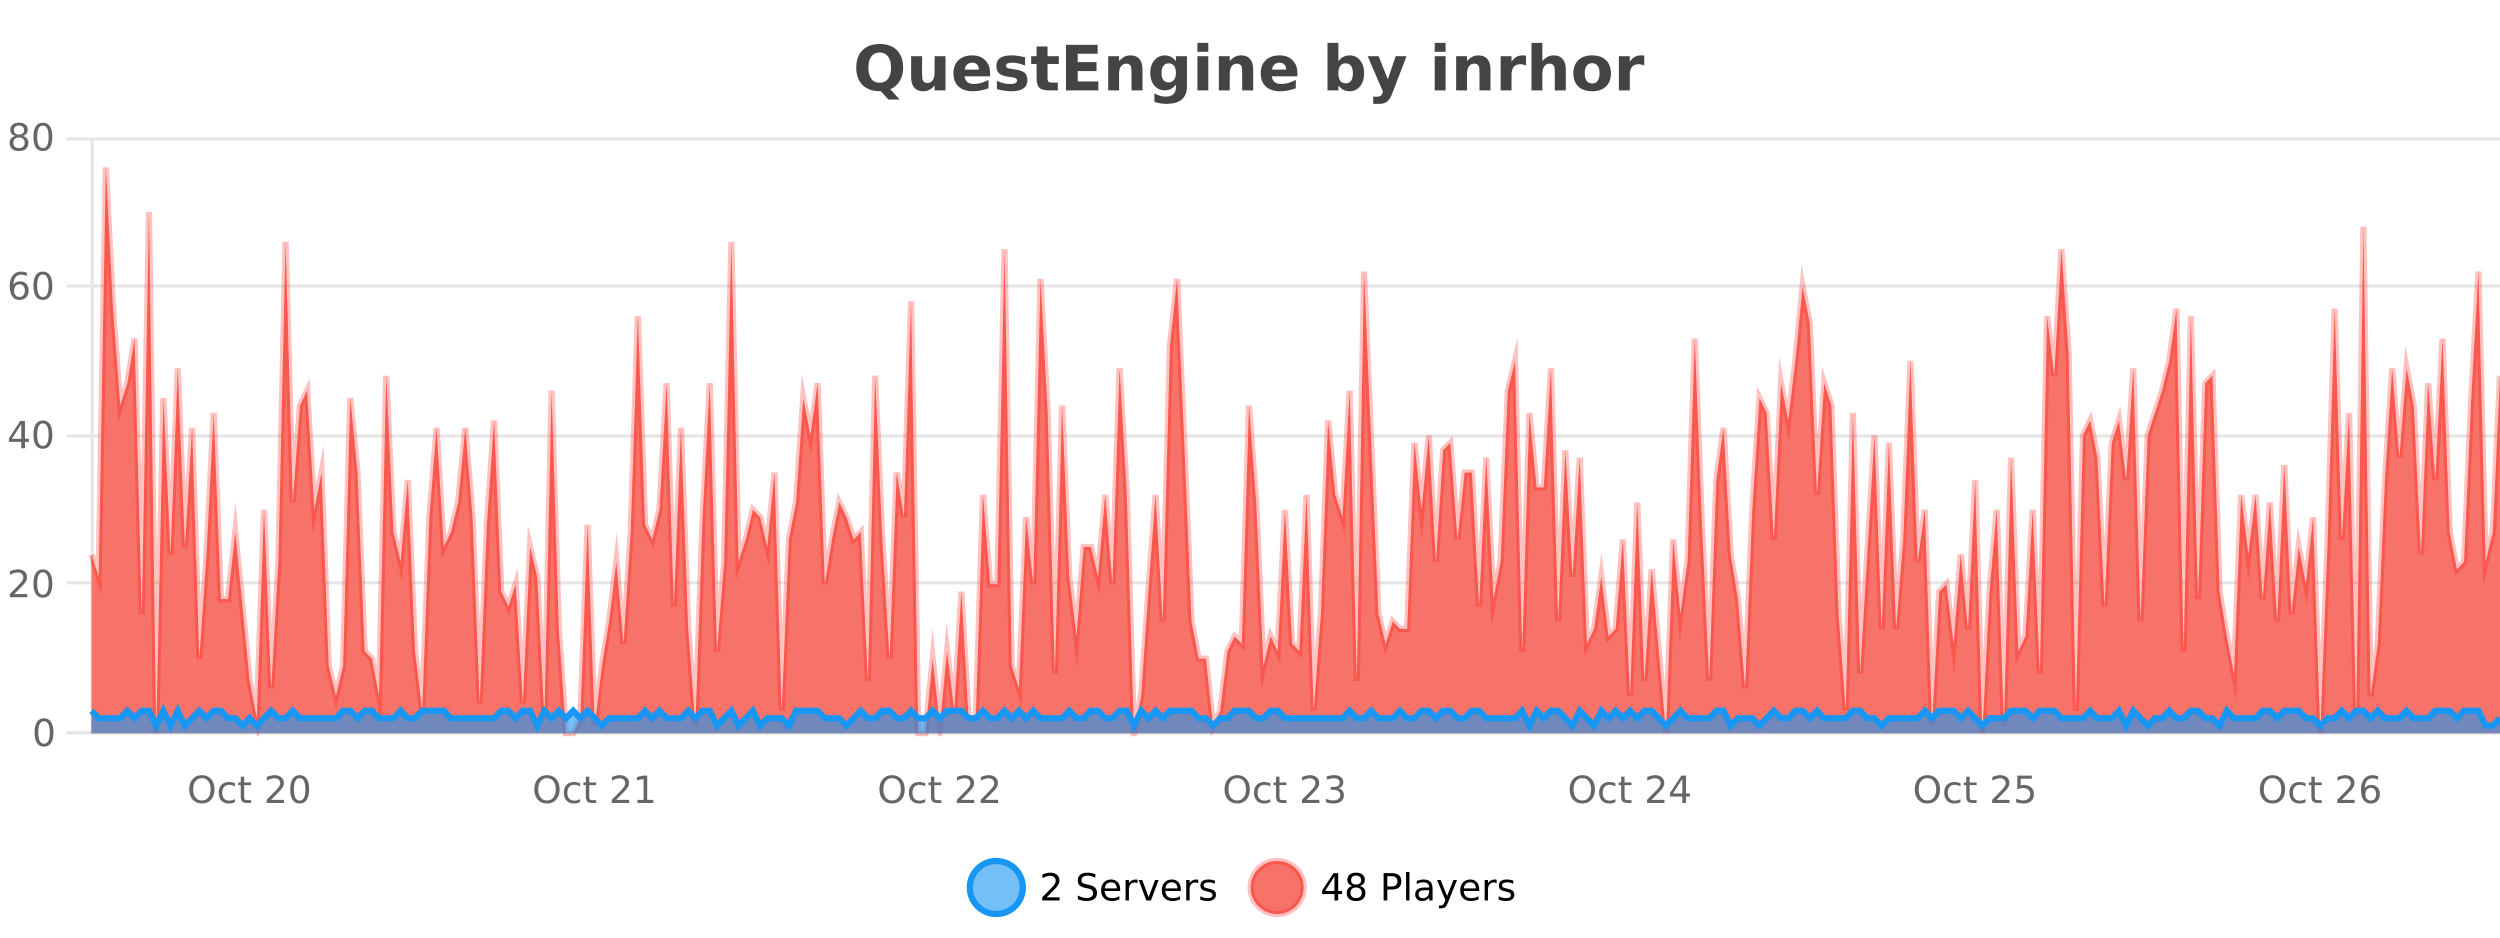
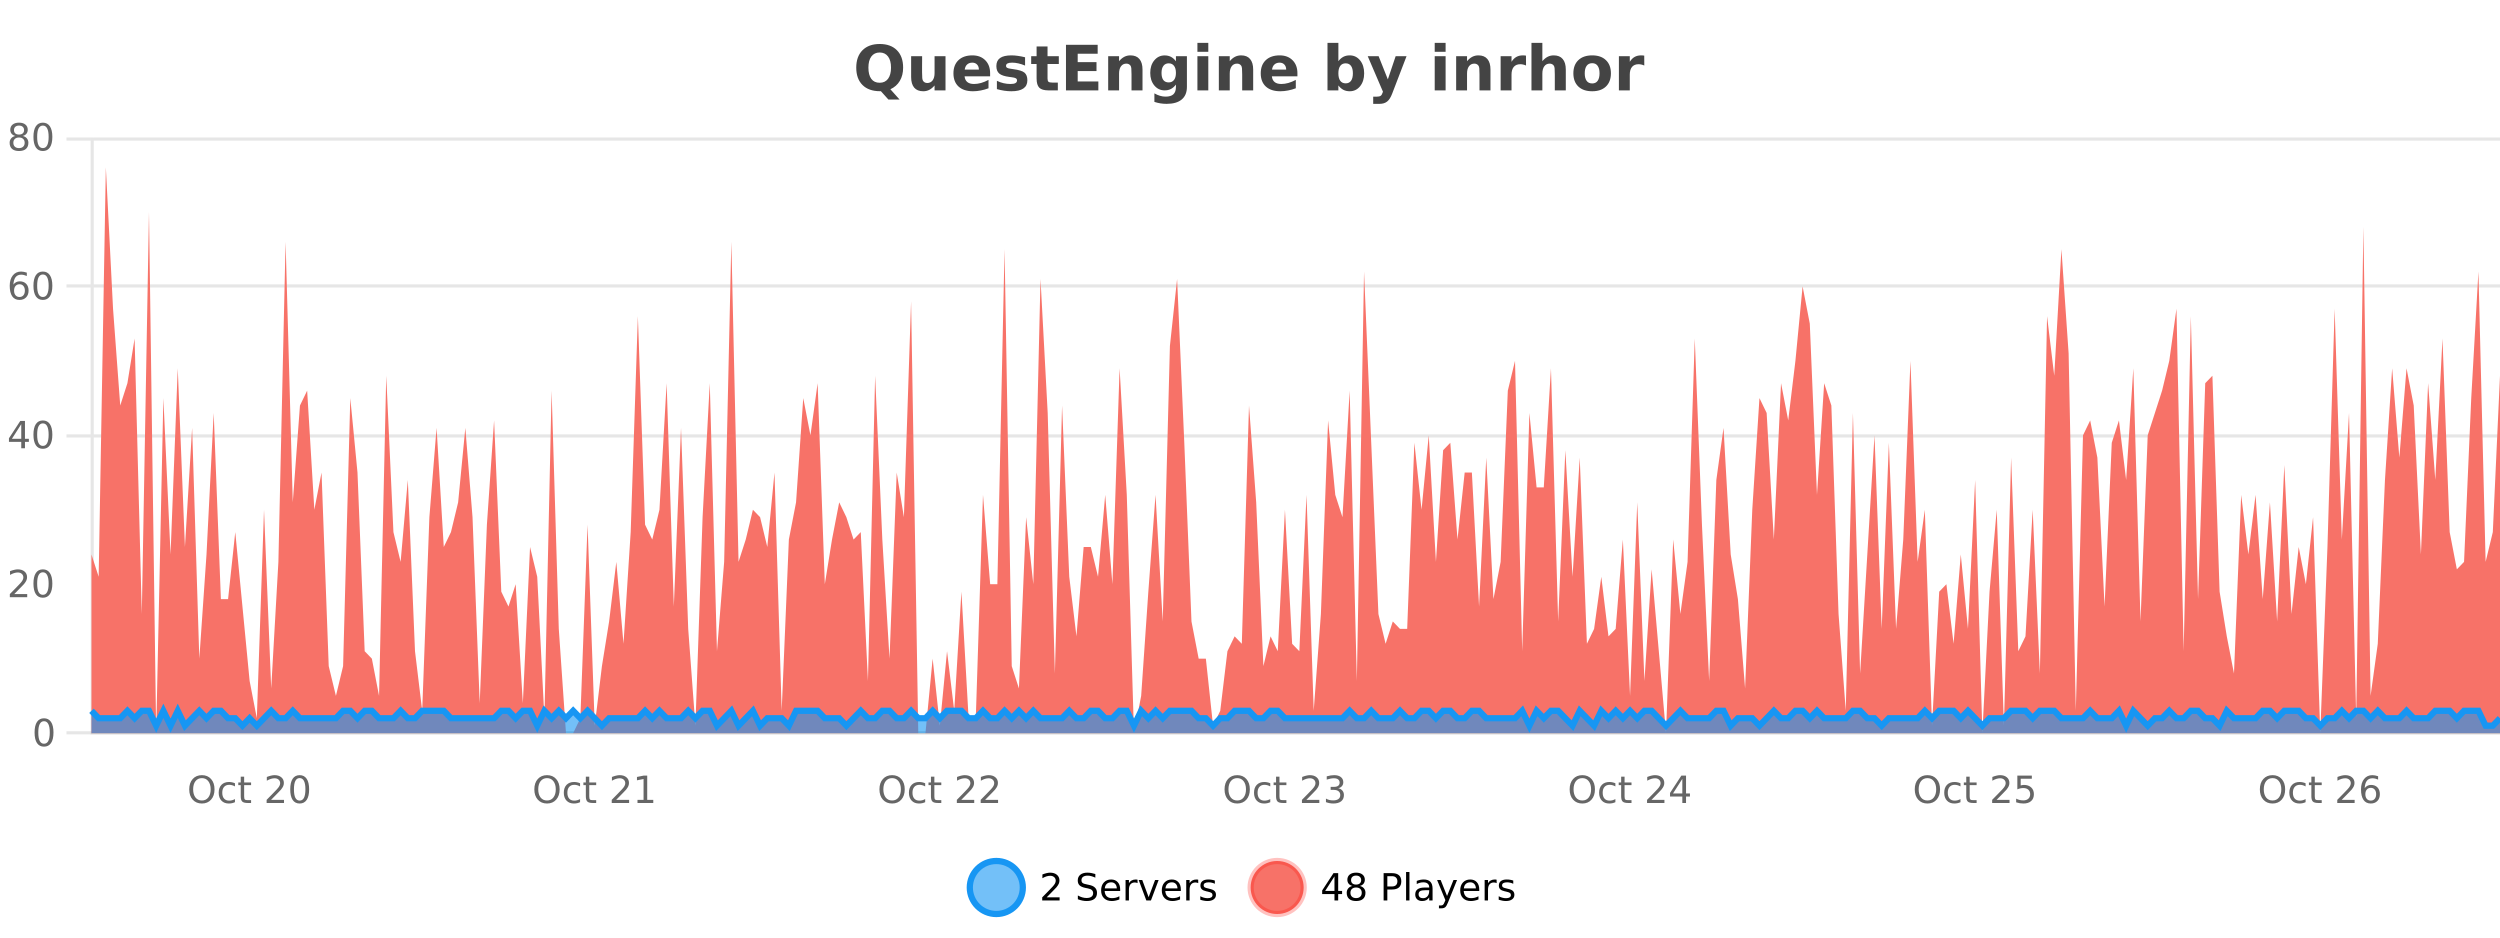
<svg xmlns="http://www.w3.org/2000/svg" width="800pt" height="300pt" viewBox="0 0 800 300" version="1.1">
  <defs>
    <clipPath id="clip1">
      <path d="M 282 263 L 356 263 L 356 300 L 282 300 Z M 282 263 " />
    </clipPath>
    <clipPath id="clip2">
      <path d="M 371 263 L 446 263 L 446 300 L 371 300 Z M 371 263 " />
    </clipPath>
    <clipPath id="clip3">
      <path d="M 29.27 53 L 800 53 L 800 234.602 L 29.27 234.602 Z M 29.27 53 " />
    </clipPath>
    <clipPath id="clip4">
      <path d="M 28.27 43 L 800 43 L 800 235.602 L 28.27 235.602 Z M 28.27 43 " />
    </clipPath>
    <clipPath id="clip5">
      <path d="M 29.27 227 L 800 227 L 800 234.602 L 29.27 234.602 Z M 29.27 227 " />
    </clipPath>
    <clipPath id="clip6">
      <path d="M 28.27 199 L 800 199 L 800 235.602 L 28.27 235.602 Z M 28.27 199 " />
    </clipPath>
  </defs>
  <g id="surface1970721">
    <rect x="0" y="0" width="800" height="300" style="fill:rgb(100%,100%,100%);fill-opacity:1;stroke:none;" />
    <path style="fill:none;stroke-width:1;stroke-linecap:butt;stroke-linejoin:miter;stroke:rgb(0%,0%,0%);stroke-opacity:0.098;stroke-miterlimit:10;" d="M 30 234.5 L 800 234.5 " />
    <path style="fill:none;stroke-width:1;stroke-linecap:butt;stroke-linejoin:miter;stroke:rgb(0%,0%,0%);stroke-opacity:0.098;stroke-miterlimit:10;" d="M 21.27 234.5 L 29 234.5 " />
-     <path style="fill:none;stroke-width:1;stroke-linecap:butt;stroke-linejoin:miter;stroke:rgb(0%,0%,0%);stroke-opacity:0.098;stroke-miterlimit:10;" d="M 30 186.5 L 800 186.5 " />
-     <path style="fill:none;stroke-width:1;stroke-linecap:butt;stroke-linejoin:miter;stroke:rgb(0%,0%,0%);stroke-opacity:0.098;stroke-miterlimit:10;" d="M 21.27 186.5 L 29 186.5 " />
    <path style="fill:none;stroke-width:1;stroke-linecap:butt;stroke-linejoin:miter;stroke:rgb(0%,0%,0%);stroke-opacity:0.098;stroke-miterlimit:10;" d="M 30 139.5 L 800 139.5 " />
    <path style="fill:none;stroke-width:1;stroke-linecap:butt;stroke-linejoin:miter;stroke:rgb(0%,0%,0%);stroke-opacity:0.098;stroke-miterlimit:10;" d="M 21.27 139.5 L 29 139.5 " />
    <path style="fill:none;stroke-width:1;stroke-linecap:butt;stroke-linejoin:miter;stroke:rgb(0%,0%,0%);stroke-opacity:0.098;stroke-miterlimit:10;" d="M 30 91.5 L 800 91.5 " />
    <path style="fill:none;stroke-width:1;stroke-linecap:butt;stroke-linejoin:miter;stroke:rgb(0%,0%,0%);stroke-opacity:0.098;stroke-miterlimit:10;" d="M 21.27 91.5 L 29 91.5 " />
    <path style="fill:none;stroke-width:1;stroke-linecap:butt;stroke-linejoin:miter;stroke:rgb(0%,0%,0%);stroke-opacity:0.098;stroke-miterlimit:10;" d="M 30 44.5 L 800 44.5 " />
    <path style="fill:none;stroke-width:1;stroke-linecap:butt;stroke-linejoin:miter;stroke:rgb(0%,0%,0%);stroke-opacity:0.098;stroke-miterlimit:10;" d="M 21.27 44.5 L 29 44.5 " />
    <path style=" stroke:none;fill-rule:nonzero;fill:rgb(9.02%,58.824%,95.294%);fill-opacity:0.6;" d="M 327.305 284 C 327.305 288.688 323.508 292.484 318.82 292.484 C 314.133 292.484 310.336 288.688 310.336 284 C 310.336 279.312 314.133 275.516 318.82 275.516 C 323.508 275.516 327.305 279.312 327.305 284 Z M 327.305 284 " />
    <g clip-path="url(#clip1)" clip-rule="nonzero">
      <path style="fill:none;stroke-width:2;stroke-linecap:butt;stroke-linejoin:miter;stroke:rgb(9.02%,58.824%,95.294%);stroke-opacity:1;stroke-miterlimit:10;" d="M 327.305 284 C 327.305 288.688 323.508 292.484 318.82 292.484 C 314.133 292.484 310.336 288.688 310.336 284 C 310.336 279.312 314.133 275.516 318.82 275.516 C 323.508 275.516 327.305 279.312 327.305 284 Z M 327.305 284 " />
    </g>
    <path style=" stroke:none;fill-rule:nonzero;fill:rgb(0%,0%,0%);fill-opacity:1;" d="M 334.93 287.156 L 339.07 287.156 L 339.07 288.156 L 333.508 288.156 L 333.508 287.156 C 333.953 286.699 334.562 286.078 335.336 285.297 C 336.117 284.508 336.605 283.996 336.805 283.766 C 337.188 283.352 337.453 282.996 337.602 282.703 C 337.758 282.402 337.836 282.109 337.836 281.828 C 337.836 281.359 337.668 280.98 337.336 280.688 C 337.012 280.398 336.59 280.25 336.07 280.25 C 335.695 280.25 335.297 280.312 334.883 280.438 C 334.477 280.562 334.039 280.762 333.57 281.031 L 333.57 279.828 C 334.047 279.641 334.492 279.5 334.898 279.406 C 335.312 279.305 335.695 279.25 336.039 279.25 C 336.945 279.25 337.668 279.48 338.211 279.938 C 338.75 280.387 339.023 280.992 339.023 281.75 C 339.023 282.105 338.953 282.445 338.82 282.766 C 338.684 283.09 338.438 283.469 338.086 283.906 C 337.98 284.023 337.668 284.352 337.148 284.891 C 336.625 285.434 335.887 286.188 334.93 287.156 Z M 350.508 279.688 L 350.508 280.844 C 350.059 280.637 349.633 280.48 349.227 280.375 C 348.828 280.262 348.449 280.203 348.086 280.203 C 347.438 280.203 346.938 280.328 346.586 280.578 C 346.242 280.828 346.07 281.188 346.07 281.656 C 346.07 282.043 346.184 282.336 346.414 282.531 C 346.641 282.73 347.086 282.887 347.742 283 L 348.445 283.156 C 349.328 283.324 349.98 283.621 350.398 284.047 C 350.824 284.465 351.039 285.027 351.039 285.734 C 351.039 286.59 350.75 287.234 350.18 287.672 C 349.617 288.109 348.781 288.328 347.68 288.328 C 347.273 288.328 346.836 288.281 346.367 288.188 C 345.898 288.094 345.414 287.953 344.914 287.766 L 344.914 286.547 C 345.391 286.82 345.859 287.023 346.32 287.156 C 346.789 287.293 347.242 287.359 347.68 287.359 C 348.355 287.359 348.875 287.23 349.242 286.969 C 349.617 286.699 349.805 286.32 349.805 285.828 C 349.805 285.402 349.668 285.07 349.398 284.828 C 349.137 284.578 348.703 284.398 348.102 284.281 L 347.383 284.141 C 346.496 283.965 345.855 283.688 345.461 283.312 C 345.074 282.938 344.883 282.418 344.883 281.75 C 344.883 280.969 345.152 280.359 345.695 279.922 C 346.234 279.477 346.984 279.25 347.945 279.25 C 348.359 279.25 348.777 279.289 349.195 279.359 C 349.621 279.434 350.059 279.543 350.508 279.688 Z M 358.453 284.609 L 358.453 285.125 L 353.484 285.125 C 353.535 285.875 353.758 286.445 354.156 286.828 C 354.562 287.215 355.117 287.406 355.828 287.406 C 356.242 287.406 356.645 287.359 357.031 287.266 C 357.426 287.164 357.816 287.008 358.203 286.797 L 358.203 287.828 C 357.805 287.984 357.406 288.105 357 288.188 C 356.594 288.281 356.18 288.328 355.766 288.328 C 354.723 288.328 353.895 288.027 353.281 287.422 C 352.664 286.809 352.359 285.98 352.359 284.938 C 352.359 283.867 352.648 283.016 353.234 282.391 C 353.816 281.758 354.598 281.438 355.578 281.438 C 356.461 281.438 357.16 281.727 357.672 282.297 C 358.191 282.859 358.453 283.633 358.453 284.609 Z M 357.375 284.281 C 357.363 283.699 357.195 283.23 356.875 282.875 C 356.551 282.523 356.125 282.344 355.594 282.344 C 354.988 282.344 354.504 282.516 354.141 282.859 C 353.785 283.203 353.582 283.684 353.531 284.297 Z M 364.023 282.594 C 363.898 282.531 363.762 282.484 363.617 282.453 C 363.48 282.414 363.324 282.391 363.148 282.391 C 362.543 282.391 362.074 282.59 361.742 282.984 C 361.418 283.383 361.258 283.953 361.258 284.703 L 361.258 288.156 L 360.18 288.156 L 360.18 281.594 L 361.258 281.594 L 361.258 282.609 C 361.484 282.215 361.781 281.922 362.148 281.734 C 362.512 281.539 362.953 281.438 363.477 281.438 C 363.547 281.438 363.625 281.445 363.711 281.453 C 363.805 281.465 363.902 281.48 364.008 281.5 Z M 364.375 281.594 L 365.516 281.594 L 367.562 287.094 L 369.625 281.594 L 370.766 281.594 L 368.297 288.156 L 366.828 288.156 Z M 377.867 284.609 L 377.867 285.125 L 372.898 285.125 C 372.949 285.875 373.172 286.445 373.57 286.828 C 373.977 287.215 374.531 287.406 375.242 287.406 C 375.656 287.406 376.059 287.359 376.445 287.266 C 376.84 287.164 377.23 287.008 377.617 286.797 L 377.617 287.828 C 377.219 287.984 376.82 288.105 376.414 288.188 C 376.008 288.281 375.594 288.328 375.18 288.328 C 374.137 288.328 373.309 288.027 372.695 287.422 C 372.078 286.809 371.773 285.98 371.773 284.938 C 371.773 283.867 372.062 283.016 372.648 282.391 C 373.23 281.758 374.012 281.438 374.992 281.438 C 375.875 281.438 376.574 281.727 377.086 282.297 C 377.605 282.859 377.867 283.633 377.867 284.609 Z M 376.789 284.281 C 376.777 283.699 376.609 283.23 376.289 282.875 C 375.965 282.523 375.539 282.344 375.008 282.344 C 374.402 282.344 373.918 282.516 373.555 282.859 C 373.199 283.203 372.996 283.684 372.945 284.297 Z M 383.438 282.594 C 383.312 282.531 383.176 282.484 383.031 282.453 C 382.895 282.414 382.738 282.391 382.562 282.391 C 381.957 282.391 381.488 282.59 381.156 282.984 C 380.832 283.383 380.672 283.953 380.672 284.703 L 380.672 288.156 L 379.594 288.156 L 379.594 281.594 L 380.672 281.594 L 380.672 282.609 C 380.898 282.215 381.195 281.922 381.562 281.734 C 381.926 281.539 382.367 281.438 382.891 281.438 C 382.961 281.438 383.039 281.445 383.125 281.453 C 383.219 281.465 383.316 281.48 383.422 281.5 Z M 388.75 281.781 L 388.75 282.812 C 388.445 282.656 388.129 282.543 387.797 282.469 C 387.473 282.387 387.133 282.344 386.781 282.344 C 386.25 282.344 385.848 282.43 385.578 282.594 C 385.305 282.75 385.172 282.996 385.172 283.328 C 385.172 283.578 385.266 283.777 385.453 283.922 C 385.648 284.059 386.039 284.188 386.625 284.312 L 386.984 284.406 C 387.754 284.562 388.301 284.793 388.625 285.094 C 388.945 285.398 389.109 285.812 389.109 286.344 C 389.109 286.961 388.863 287.445 388.375 287.797 C 387.895 288.152 387.234 288.328 386.391 288.328 C 386.035 288.328 385.664 288.289 385.281 288.219 C 384.906 288.156 384.508 288.059 384.094 287.922 L 384.094 286.797 C 384.488 287.008 384.879 287.164 385.266 287.266 C 385.648 287.371 386.035 287.422 386.422 287.422 C 386.922 287.422 387.305 287.34 387.578 287.172 C 387.859 286.996 388 286.746 388 286.422 C 388 286.133 387.898 285.906 387.703 285.75 C 387.504 285.594 387.07 285.445 386.406 285.297 L 386.031 285.219 C 385.363 285.074 384.879 284.855 384.578 284.562 C 384.285 284.273 384.141 283.875 384.141 283.375 C 384.141 282.75 384.359 282.273 384.797 281.938 C 385.234 281.605 385.852 281.438 386.656 281.438 C 387.051 281.438 387.426 281.469 387.781 281.531 C 388.133 281.586 388.457 281.668 388.75 281.781 Z M 328.82 277.016 " />
    <path style=" stroke:none;fill-rule:nonzero;fill:rgb(96.863%,44.706%,40.784%);fill-opacity:1;" d="M 417.172 284 C 417.172 288.688 413.375 292.484 408.688 292.484 C 404 292.484 400.203 288.688 400.203 284 C 400.203 279.312 404 275.516 408.688 275.516 C 413.375 275.516 417.172 279.312 417.172 284 Z M 417.172 284 " />
    <g clip-path="url(#clip2)" clip-rule="nonzero">
      <path style="fill:none;stroke-width:2;stroke-linecap:butt;stroke-linejoin:miter;stroke:rgb(100%,4.706%,0%);stroke-opacity:0.247;stroke-miterlimit:10;" d="M 417.172 284 C 417.172 288.688 413.375 292.484 408.688 292.484 C 404 292.484 400.203 288.688 400.203 284 C 400.203 279.312 404 275.516 408.688 275.516 C 413.375 275.516 417.172 279.312 417.172 284 Z M 417.172 284 " />
    </g>
    <path style=" stroke:none;fill-rule:nonzero;fill:rgb(0%,0%,0%);fill-opacity:1;" d="M 427.031 280.438 L 424.047 285.109 L 427.031 285.109 Z M 426.719 279.406 L 428.219 279.406 L 428.219 285.109 L 429.469 285.109 L 429.469 286.094 L 428.219 286.094 L 428.219 288.156 L 427.031 288.156 L 427.031 286.094 L 423.094 286.094 L 423.094 284.953 Z M 433.949 284 C 433.387 284 432.941 284.152 432.621 284.453 C 432.297 284.758 432.137 285.168 432.137 285.688 C 432.137 286.219 432.297 286.637 432.621 286.938 C 432.941 287.242 433.387 287.391 433.949 287.391 C 434.512 287.391 434.953 287.242 435.277 286.938 C 435.598 286.637 435.762 286.219 435.762 285.688 C 435.762 285.168 435.598 284.758 435.277 284.453 C 434.965 284.152 434.52 284 433.949 284 Z M 432.762 283.5 C 432.262 283.375 431.863 283.141 431.574 282.797 C 431.293 282.445 431.152 282.016 431.152 281.516 C 431.152 280.82 431.402 280.266 431.902 279.859 C 432.402 279.453 433.082 279.25 433.949 279.25 C 434.824 279.25 435.504 279.453 435.996 279.859 C 436.496 280.266 436.746 280.82 436.746 281.516 C 436.746 282.016 436.605 282.445 436.324 282.797 C 436.043 283.141 435.645 283.375 435.137 283.5 C 435.707 283.637 436.152 283.898 436.465 284.281 C 436.785 284.668 436.949 285.137 436.949 285.688 C 436.949 286.543 436.688 287.199 436.168 287.656 C 435.656 288.105 434.918 288.328 433.949 288.328 C 432.988 288.328 432.25 288.105 431.73 287.656 C 431.207 287.199 430.949 286.543 430.949 285.688 C 430.949 285.137 431.109 284.668 431.434 284.281 C 431.754 283.898 432.199 283.637 432.762 283.5 Z M 432.34 281.625 C 432.34 282.086 432.48 282.438 432.762 282.688 C 433.043 282.938 433.438 283.062 433.949 283.062 C 434.457 283.062 434.855 282.938 435.137 282.688 C 435.426 282.438 435.574 282.086 435.574 281.625 C 435.574 281.18 435.426 280.828 435.137 280.578 C 434.855 280.32 434.457 280.188 433.949 280.188 C 433.438 280.188 433.043 280.32 432.762 280.578 C 432.48 280.828 432.34 281.18 432.34 281.625 Z M 443.945 280.375 L 443.945 283.672 L 445.43 283.672 C 445.98 283.672 446.406 283.531 446.711 283.25 C 447.012 282.961 447.164 282.547 447.164 282.016 C 447.164 281.496 447.012 281.094 446.711 280.812 C 446.406 280.523 445.98 280.375 445.43 280.375 Z M 442.758 279.406 L 445.43 279.406 C 446.418 279.406 447.164 279.633 447.664 280.078 C 448.164 280.516 448.414 281.164 448.414 282.016 C 448.414 282.883 448.164 283.539 447.664 283.984 C 447.164 284.422 446.418 284.641 445.43 284.641 L 443.945 284.641 L 443.945 288.156 L 442.758 288.156 Z M 449.945 279.031 L 451.023 279.031 L 451.023 288.156 L 449.945 288.156 Z M 456.266 284.859 C 455.398 284.859 454.797 284.961 454.453 285.156 C 454.117 285.355 453.953 285.695 453.953 286.172 C 453.953 286.559 454.078 286.867 454.328 287.094 C 454.586 287.312 454.93 287.422 455.359 287.422 C 455.961 287.422 456.441 287.215 456.797 286.797 C 457.16 286.371 457.344 285.805 457.344 285.094 L 457.344 284.859 Z M 458.422 284.406 L 458.422 288.156 L 457.344 288.156 L 457.344 287.156 C 457.094 287.555 456.785 287.852 456.422 288.047 C 456.055 288.234 455.609 288.328 455.078 288.328 C 454.398 288.328 453.863 288.141 453.469 287.766 C 453.07 287.383 452.875 286.875 452.875 286.25 C 452.875 285.512 453.117 284.953 453.609 284.578 C 454.109 284.203 454.848 284.016 455.828 284.016 L 457.344 284.016 L 457.344 283.906 C 457.344 283.406 457.176 283.023 456.844 282.75 C 456.52 282.48 456.066 282.344 455.484 282.344 C 455.109 282.344 454.738 282.391 454.375 282.484 C 454.02 282.578 453.68 282.715 453.359 282.891 L 453.359 281.891 C 453.754 281.734 454.133 281.621 454.5 281.547 C 454.875 281.477 455.238 281.438 455.594 281.438 C 456.539 281.438 457.25 281.684 457.719 282.172 C 458.188 282.664 458.422 283.406 458.422 284.406 Z M 463.367 288.766 C 463.062 289.547 462.766 290.055 462.477 290.297 C 462.184 290.535 461.797 290.656 461.32 290.656 L 460.461 290.656 L 460.461 289.75 L 461.086 289.75 C 461.387 289.75 461.617 289.676 461.773 289.531 C 461.938 289.395 462.121 289.066 462.32 288.547 L 462.523 288.047 L 459.867 281.594 L 461.008 281.594 L 463.055 286.719 L 465.117 281.594 L 466.258 281.594 Z M 473.359 284.609 L 473.359 285.125 L 468.391 285.125 C 468.441 285.875 468.664 286.445 469.062 286.828 C 469.469 287.215 470.023 287.406 470.734 287.406 C 471.148 287.406 471.551 287.359 471.938 287.266 C 472.332 287.164 472.723 287.008 473.109 286.797 L 473.109 287.828 C 472.711 287.984 472.312 288.105 471.906 288.188 C 471.5 288.281 471.086 288.328 470.672 288.328 C 469.629 288.328 468.801 288.027 468.188 287.422 C 467.57 286.809 467.266 285.98 467.266 284.938 C 467.266 283.867 467.555 283.016 468.141 282.391 C 468.723 281.758 469.504 281.438 470.484 281.438 C 471.367 281.438 472.066 281.727 472.578 282.297 C 473.098 282.859 473.359 283.633 473.359 284.609 Z M 472.281 284.281 C 472.27 283.699 472.102 283.23 471.781 282.875 C 471.457 282.523 471.031 282.344 470.5 282.344 C 469.895 282.344 469.41 282.516 469.047 282.859 C 468.691 283.203 468.488 283.684 468.438 284.297 Z M 478.93 282.594 C 478.805 282.531 478.668 282.484 478.523 282.453 C 478.387 282.414 478.23 282.391 478.055 282.391 C 477.449 282.391 476.98 282.59 476.648 282.984 C 476.324 283.383 476.164 283.953 476.164 284.703 L 476.164 288.156 L 475.086 288.156 L 475.086 281.594 L 476.164 281.594 L 476.164 282.609 C 476.391 282.215 476.688 281.922 477.055 281.734 C 477.418 281.539 477.859 281.438 478.383 281.438 C 478.453 281.438 478.531 281.445 478.617 281.453 C 478.711 281.465 478.809 281.48 478.914 281.5 Z M 484.242 281.781 L 484.242 282.812 C 483.938 282.656 483.621 282.543 483.289 282.469 C 482.965 282.387 482.625 282.344 482.273 282.344 C 481.742 282.344 481.34 282.43 481.07 282.594 C 480.797 282.75 480.664 282.996 480.664 283.328 C 480.664 283.578 480.758 283.777 480.945 283.922 C 481.141 284.059 481.531 284.188 482.117 284.312 L 482.477 284.406 C 483.246 284.562 483.793 284.793 484.117 285.094 C 484.438 285.398 484.602 285.812 484.602 286.344 C 484.602 286.961 484.355 287.445 483.867 287.797 C 483.387 288.152 482.727 288.328 481.883 288.328 C 481.527 288.328 481.156 288.289 480.773 288.219 C 480.398 288.156 480 288.059 479.586 287.922 L 479.586 286.797 C 479.98 287.008 480.371 287.164 480.758 287.266 C 481.141 287.371 481.527 287.422 481.914 287.422 C 482.414 287.422 482.797 287.34 483.07 287.172 C 483.352 286.996 483.492 286.746 483.492 286.422 C 483.492 286.133 483.391 285.906 483.195 285.75 C 482.996 285.594 482.562 285.445 481.898 285.297 L 481.523 285.219 C 480.855 285.074 480.371 284.855 480.07 284.562 C 479.777 284.273 479.633 283.875 479.633 283.375 C 479.633 282.75 479.852 282.273 480.289 281.938 C 480.727 281.605 481.344 281.438 482.148 281.438 C 482.543 281.438 482.918 281.469 483.273 281.531 C 483.625 281.586 483.949 281.668 484.242 281.781 Z M 418.688 277.016 " />
    <path style=" stroke:none;fill-rule:nonzero;fill:rgb(26.667%,26.667%,26.667%);fill-opacity:1;" d="M 281.891 29.188 L 281.609 29.188 C 279.203 29.188 277.332 28.527 276 27.203 C 274.664 25.871 274 24.016 274 21.641 C 274 19.277 274.66 17.43 275.984 16.094 C 277.316 14.75 279.156 14.078 281.5 14.078 C 283.863 14.078 285.703 14.746 287.016 16.078 C 288.336 17.402 289 19.258 289 21.641 C 289 23.289 288.645 24.703 287.938 25.891 C 287.238 27.07 286.234 27.961 284.922 28.562 L 287.859 31.844 L 284.281 31.844 Z M 281.5 16.797 C 280.352 16.797 279.461 17.227 278.828 18.078 C 278.203 18.922 277.891 20.109 277.891 21.641 C 277.891 23.203 278.195 24.402 278.812 25.234 C 279.426 26.07 280.32 26.484 281.5 26.484 C 282.645 26.484 283.535 26.062 284.172 25.219 C 284.805 24.367 285.125 23.172 285.125 21.641 C 285.125 20.109 284.805 18.922 284.172 18.078 C 283.535 17.227 282.645 16.797 281.5 16.797 Z M 291.562 24.656 L 291.562 17.984 L 295.078 17.984 L 295.078 19.078 C 295.078 19.672 295.07 20.418 295.062 21.312 C 295.062 22.211 295.062 22.805 295.062 23.094 C 295.062 23.98 295.082 24.617 295.125 25 C 295.176 25.387 295.254 25.668 295.359 25.844 C 295.504 26.074 295.691 26.25 295.922 26.375 C 296.148 26.5 296.414 26.562 296.719 26.562 C 297.445 26.562 298.02 26.281 298.438 25.719 C 298.852 25.156 299.062 24.383 299.062 23.391 L 299.062 17.984 L 302.562 17.984 L 302.562 28.922 L 299.062 28.922 L 299.062 27.344 C 298.531 27.98 297.969 28.449 297.375 28.75 C 296.789 29.051 296.145 29.203 295.438 29.203 C 294.176 29.203 293.211 28.82 292.547 28.047 C 291.891 27.266 291.562 26.137 291.562 24.656 Z M 316.836 23.422 L 316.836 24.422 L 308.664 24.422 C 308.746 25.246 309.043 25.859 309.555 26.266 C 310.062 26.672 310.773 26.875 311.68 26.875 C 312.418 26.875 313.172 26.766 313.945 26.547 C 314.715 26.328 315.508 26 316.32 25.562 L 316.32 28.25 C 315.496 28.562 314.668 28.797 313.836 28.953 C 313.012 29.117 312.188 29.203 311.367 29.203 C 309.387 29.203 307.844 28.703 306.742 27.703 C 305.648 26.695 305.102 25.281 305.102 23.469 C 305.102 21.68 305.637 20.273 306.711 19.25 C 307.793 18.23 309.277 17.719 311.164 17.719 C 312.883 17.719 314.258 18.242 315.289 19.281 C 316.32 20.312 316.836 21.695 316.836 23.422 Z M 313.242 22.266 C 313.242 21.602 313.047 21.062 312.664 20.656 C 312.277 20.25 311.773 20.047 311.148 20.047 C 310.469 20.047 309.918 20.242 309.492 20.625 C 309.074 21 308.812 21.547 308.711 22.266 Z M 328.023 18.328 L 328.023 20.984 C 327.281 20.672 326.562 20.438 325.867 20.281 C 325.168 20.125 324.508 20.047 323.883 20.047 C 323.227 20.047 322.734 20.133 322.414 20.297 C 322.09 20.465 321.93 20.719 321.93 21.062 C 321.93 21.344 322.047 21.559 322.289 21.703 C 322.539 21.852 322.977 21.961 323.602 22.031 L 324.227 22.125 C 326.016 22.355 327.219 22.73 327.836 23.25 C 328.449 23.773 328.758 24.59 328.758 25.703 C 328.758 26.871 328.324 27.746 327.461 28.328 C 326.605 28.914 325.328 29.203 323.633 29.203 C 322.902 29.203 322.152 29.145 321.383 29.031 C 320.609 28.918 319.82 28.746 319.008 28.516 L 319.008 25.859 C 319.703 26.203 320.418 26.461 321.148 26.625 C 321.875 26.793 322.621 26.875 323.383 26.875 C 324.07 26.875 324.586 26.781 324.93 26.594 C 325.273 26.406 325.445 26.125 325.445 25.75 C 325.445 25.438 325.324 25.211 325.086 25.062 C 324.844 24.906 324.371 24.789 323.664 24.703 L 323.055 24.625 C 321.492 24.43 320.398 24.07 319.773 23.547 C 319.148 23.016 318.836 22.215 318.836 21.141 C 318.836 19.984 319.23 19.125 320.023 18.562 C 320.824 18 322.043 17.719 323.68 17.719 C 324.324 17.719 325 17.773 325.711 17.875 C 326.418 17.969 327.188 18.121 328.023 18.328 Z M 335.211 14.875 L 335.211 17.984 L 338.82 17.984 L 338.82 20.484 L 335.211 20.484 L 335.211 25.125 C 335.211 25.637 335.309 25.98 335.508 26.156 C 335.715 26.336 336.117 26.422 336.711 26.422 L 338.508 26.422 L 338.508 28.922 L 335.508 28.922 C 334.133 28.922 333.152 28.637 332.57 28.062 C 331.996 27.48 331.711 26.5 331.711 25.125 L 331.711 20.484 L 329.977 20.484 L 329.977 17.984 L 331.711 17.984 L 331.711 14.875 Z M 341.113 14.344 L 351.254 14.344 L 351.254 17.188 L 344.863 17.188 L 344.863 19.891 L 350.879 19.891 L 350.879 22.734 L 344.863 22.734 L 344.863 26.078 L 351.473 26.078 L 351.473 28.922 L 341.113 28.922 Z M 365.602 22.266 L 365.602 28.922 L 362.086 28.922 L 362.086 23.828 C 362.086 22.883 362.062 22.23 362.023 21.875 C 361.98 21.512 361.906 21.246 361.805 21.078 C 361.668 20.852 361.48 20.672 361.242 20.547 C 361.012 20.422 360.746 20.359 360.445 20.359 C 359.715 20.359 359.141 20.641 358.727 21.203 C 358.309 21.766 358.102 22.547 358.102 23.547 L 358.102 28.922 L 354.617 28.922 L 354.617 17.984 L 358.102 17.984 L 358.102 19.578 C 358.633 18.945 359.195 18.477 359.789 18.172 C 360.383 17.871 361.031 17.719 361.742 17.719 C 363.012 17.719 363.969 18.109 364.617 18.891 C 365.273 19.664 365.602 20.789 365.602 22.266 Z M 376.297 27.062 C 375.816 27.699 375.285 28.168 374.703 28.469 C 374.117 28.773 373.445 28.922 372.688 28.922 C 371.352 28.922 370.25 28.398 369.375 27.344 C 368.508 26.293 368.078 24.953 368.078 23.328 C 368.078 21.695 368.508 20.355 369.375 19.312 C 370.25 18.262 371.352 17.734 372.688 17.734 C 373.445 17.734 374.117 17.887 374.703 18.188 C 375.285 18.492 375.816 18.965 376.297 19.609 L 376.297 17.984 L 379.812 17.984 L 379.812 27.812 C 379.812 29.57 379.254 30.914 378.141 31.844 C 377.035 32.77 375.426 33.234 373.312 33.234 C 372.633 33.234 371.973 33.18 371.328 33.078 C 370.691 32.973 370.051 32.816 369.406 32.609 L 369.406 29.875 C 370.02 30.227 370.617 30.488 371.203 30.656 C 371.785 30.832 372.375 30.922 372.969 30.922 C 374.113 30.922 374.953 30.672 375.484 30.172 C 376.023 29.672 376.297 28.887 376.297 27.812 Z M 373.984 20.266 C 373.266 20.266 372.703 20.531 372.297 21.062 C 371.891 21.594 371.688 22.352 371.688 23.328 C 371.688 24.328 371.879 25.09 372.266 25.609 C 372.66 26.121 373.234 26.375 373.984 26.375 C 374.711 26.375 375.281 26.109 375.688 25.578 C 376.094 25.047 376.297 24.297 376.297 23.328 C 376.297 22.352 376.094 21.594 375.688 21.062 C 375.281 20.531 374.711 20.266 373.984 20.266 Z M 383.172 17.984 L 386.656 17.984 L 386.656 28.922 L 383.172 28.922 Z M 383.172 13.719 L 386.656 13.719 L 386.656 16.578 L 383.172 16.578 Z M 401.016 22.266 L 401.016 28.922 L 397.5 28.922 L 397.5 23.828 C 397.5 22.883 397.477 22.23 397.438 21.875 C 397.395 21.512 397.32 21.246 397.219 21.078 C 397.082 20.852 396.895 20.672 396.656 20.547 C 396.426 20.422 396.16 20.359 395.859 20.359 C 395.129 20.359 394.555 20.641 394.141 21.203 C 393.723 21.766 393.516 22.547 393.516 23.547 L 393.516 28.922 L 390.031 28.922 L 390.031 17.984 L 393.516 17.984 L 393.516 19.578 C 394.047 18.945 394.609 18.477 395.203 18.172 C 395.797 17.871 396.445 17.719 397.156 17.719 C 398.426 17.719 399.383 18.109 400.031 18.891 C 400.688 19.664 401.016 20.789 401.016 22.266 Z M 415.172 23.422 L 415.172 24.422 L 407 24.422 C 407.082 25.246 407.379 25.859 407.891 26.266 C 408.398 26.672 409.109 26.875 410.016 26.875 C 410.754 26.875 411.508 26.766 412.281 26.547 C 413.051 26.328 413.844 26 414.656 25.562 L 414.656 28.25 C 413.832 28.562 413.004 28.797 412.172 28.953 C 411.348 29.117 410.523 29.203 409.703 29.203 C 407.723 29.203 406.18 28.703 405.078 27.703 C 403.984 26.695 403.438 25.281 403.438 23.469 C 403.438 21.68 403.973 20.273 405.047 19.25 C 406.129 18.23 407.613 17.719 409.5 17.719 C 411.219 17.719 412.594 18.242 413.625 19.281 C 414.656 20.312 415.172 21.695 415.172 23.422 Z M 411.578 22.266 C 411.578 21.602 411.383 21.062 411 20.656 C 410.613 20.25 410.109 20.047 409.484 20.047 C 408.805 20.047 408.254 20.242 407.828 20.625 C 407.41 21 407.148 21.547 407.047 22.266 Z M 430.609 26.672 C 431.359 26.672 431.93 26.402 432.328 25.859 C 432.723 25.309 432.922 24.512 432.922 23.469 C 432.922 22.43 432.723 21.637 432.328 21.094 C 431.93 20.543 431.359 20.266 430.609 20.266 C 429.859 20.266 429.281 20.543 428.875 21.094 C 428.477 21.637 428.281 22.43 428.281 23.469 C 428.281 24.5 428.477 25.293 428.875 25.844 C 429.281 26.398 429.859 26.672 430.609 26.672 Z M 428.281 19.578 C 428.77 18.945 429.305 18.477 429.891 18.172 C 430.473 17.871 431.145 17.719 431.906 17.719 C 433.258 17.719 434.367 18.258 435.234 19.328 C 436.098 20.402 436.531 21.781 436.531 23.469 C 436.531 25.148 436.098 26.523 435.234 27.594 C 434.367 28.668 433.258 29.203 431.906 29.203 C 431.145 29.203 430.473 29.051 429.891 28.75 C 429.305 28.449 428.77 27.98 428.281 27.344 L 428.281 28.922 L 424.797 28.922 L 424.797 13.719 L 428.281 13.719 Z M 437.672 17.984 L 441.156 17.984 L 444.109 25.406 L 446.609 17.984 L 450.094 17.984 L 445.5 29.953 C 445.039 31.172 444.5 32.02 443.875 32.5 C 443.258 32.988 442.453 33.234 441.453 33.234 L 439.422 33.234 L 439.422 30.938 L 440.516 30.938 C 441.109 30.938 441.539 30.844 441.812 30.656 C 442.082 30.469 442.289 30.129 442.438 29.641 L 442.547 29.344 Z M 459.109 17.984 L 462.594 17.984 L 462.594 28.922 L 459.109 28.922 Z M 459.109 13.719 L 462.594 13.719 L 462.594 16.578 L 459.109 16.578 Z M 476.953 22.266 L 476.953 28.922 L 473.438 28.922 L 473.438 23.828 C 473.438 22.883 473.414 22.23 473.375 21.875 C 473.332 21.512 473.258 21.246 473.156 21.078 C 473.02 20.852 472.832 20.672 472.594 20.547 C 472.363 20.422 472.098 20.359 471.797 20.359 C 471.066 20.359 470.492 20.641 470.078 21.203 C 469.66 21.766 469.453 22.547 469.453 23.547 L 469.453 28.922 L 465.969 28.922 L 465.969 17.984 L 469.453 17.984 L 469.453 19.578 C 469.984 18.945 470.547 18.477 471.141 18.172 C 471.734 17.871 472.383 17.719 473.094 17.719 C 474.363 17.719 475.32 18.109 475.969 18.891 C 476.625 19.664 476.953 20.789 476.953 22.266 Z M 488.328 20.969 C 488.016 20.824 487.707 20.719 487.406 20.656 C 487.102 20.586 486.801 20.547 486.5 20.547 C 485.594 20.547 484.895 20.836 484.406 21.406 C 483.926 21.98 483.688 22.805 483.688 23.875 L 483.688 28.922 L 480.203 28.922 L 480.203 17.984 L 483.688 17.984 L 483.688 19.781 C 484.133 19.062 484.648 18.543 485.234 18.219 C 485.816 17.887 486.516 17.719 487.328 17.719 C 487.453 17.719 487.582 17.727 487.719 17.734 C 487.852 17.746 488.051 17.766 488.312 17.797 Z M 501.055 22.266 L 501.055 28.922 L 497.539 28.922 L 497.539 23.844 C 497.539 22.887 497.516 22.23 497.477 21.875 C 497.434 21.512 497.359 21.246 497.258 21.078 C 497.121 20.852 496.934 20.672 496.695 20.547 C 496.465 20.422 496.199 20.359 495.898 20.359 C 495.168 20.359 494.594 20.641 494.18 21.203 C 493.762 21.766 493.555 22.547 493.555 23.547 L 493.555 28.922 L 490.07 28.922 L 490.07 13.719 L 493.555 13.719 L 493.555 19.578 C 494.086 18.945 494.648 18.477 495.242 18.172 C 495.836 17.871 496.484 17.719 497.195 17.719 C 498.465 17.719 499.422 18.109 500.07 18.891 C 500.727 19.664 501.055 20.789 501.055 22.266 Z M 509.508 20.219 C 508.727 20.219 508.133 20.5 507.727 21.062 C 507.32 21.617 507.117 22.418 507.117 23.469 C 507.117 24.512 507.32 25.312 507.727 25.875 C 508.133 26.43 508.727 26.703 509.508 26.703 C 510.266 26.703 510.844 26.43 511.242 25.875 C 511.648 25.312 511.852 24.512 511.852 23.469 C 511.852 22.418 511.648 21.617 511.242 21.062 C 510.844 20.5 510.266 20.219 509.508 20.219 Z M 509.508 17.719 C 511.383 17.719 512.844 18.23 513.898 19.25 C 514.961 20.262 515.492 21.668 515.492 23.469 C 515.492 25.262 514.961 26.668 513.898 27.688 C 512.844 28.699 511.383 29.203 509.508 29.203 C 507.609 29.203 506.133 28.699 505.07 27.688 C 504.008 26.668 503.477 25.262 503.477 23.469 C 503.477 21.668 504.008 20.262 505.07 19.25 C 506.133 18.23 507.609 17.719 509.508 17.719 Z M 526.172 20.969 C 525.859 20.824 525.551 20.719 525.25 20.656 C 524.945 20.586 524.645 20.547 524.344 20.547 C 523.438 20.547 522.738 20.836 522.25 21.406 C 521.77 21.98 521.531 22.805 521.531 23.875 L 521.531 28.922 L 518.047 28.922 L 518.047 17.984 L 521.531 17.984 L 521.531 19.781 C 521.977 19.062 522.492 18.543 523.078 18.219 C 523.66 17.887 524.359 17.719 525.172 17.719 C 525.297 17.719 525.426 17.727 525.562 17.734 C 525.695 17.746 525.895 17.766 526.156 17.797 Z M 273 10.359 " />
    <path style="fill:none;stroke-width:1;stroke-linecap:butt;stroke-linejoin:miter;stroke:rgb(0%,0%,0%);stroke-opacity:0.098;stroke-miterlimit:10;" d="M 29 234.5 L 801 234.5 " />
    <path style=" stroke:none;fill-rule:nonzero;fill:rgb(40%,40%,40%);fill-opacity:1;" d="M 64.617 249 C 63.75 249 63.062 249.324 62.555 249.969 C 62.055 250.605 61.805 251.48 61.805 252.594 C 61.805 253.688 62.055 254.559 62.555 255.203 C 63.062 255.84 63.75 256.156 64.617 256.156 C 65.469 256.156 66.148 255.84 66.648 255.203 C 67.156 254.559 67.414 253.688 67.414 252.594 C 67.414 251.48 67.156 250.605 66.648 249.969 C 66.148 249.324 65.469 249 64.617 249 Z M 64.617 248.047 C 65.836 248.047 66.809 248.461 67.539 249.281 C 68.277 250.105 68.648 251.211 68.648 252.594 C 68.648 253.969 68.277 255.07 67.539 255.891 C 66.809 256.715 65.836 257.125 64.617 257.125 C 63.387 257.125 62.402 256.715 61.664 255.891 C 60.922 255.07 60.555 253.969 60.555 252.594 C 60.555 251.211 60.922 250.105 61.664 249.281 C 62.402 248.461 63.387 248.047 64.617 248.047 Z M 75.188 250.641 L 75.188 251.656 C 74.875 251.48 74.566 251.352 74.266 251.266 C 73.961 251.184 73.656 251.141 73.344 251.141 C 72.633 251.141 72.086 251.367 71.703 251.812 C 71.316 252.25 71.125 252.871 71.125 253.672 C 71.125 254.477 71.316 255.102 71.703 255.547 C 72.086 255.984 72.633 256.203 73.344 256.203 C 73.656 256.203 73.961 256.164 74.266 256.078 C 74.566 255.996 74.875 255.871 75.188 255.703 L 75.188 256.703 C 74.883 256.84 74.57 256.945 74.25 257.016 C 73.926 257.086 73.582 257.125 73.219 257.125 C 72.227 257.125 71.441 256.82 70.859 256.203 C 70.273 255.578 69.984 254.734 69.984 253.672 C 69.984 252.609 70.273 251.773 70.859 251.156 C 71.453 250.543 72.266 250.234 73.297 250.234 C 73.617 250.234 73.938 250.273 74.25 250.344 C 74.57 250.406 74.883 250.508 75.188 250.641 Z M 78.129 248.531 L 78.129 250.391 L 80.348 250.391 L 80.348 251.234 L 78.129 251.234 L 78.129 254.797 C 78.129 255.328 78.199 255.672 78.348 255.828 C 78.492 255.977 78.789 256.047 79.238 256.047 L 80.348 256.047 L 80.348 256.953 L 79.238 256.953 C 78.402 256.953 77.824 256.797 77.504 256.484 C 77.191 256.172 77.035 255.609 77.035 254.797 L 77.035 251.234 L 76.254 251.234 L 76.254 250.391 L 77.035 250.391 L 77.035 248.531 Z M 86.742 255.953 L 90.883 255.953 L 90.883 256.953 L 85.32 256.953 L 85.32 255.953 C 85.766 255.496 86.375 254.875 87.148 254.094 C 87.93 253.305 88.418 252.793 88.617 252.562 C 89 252.148 89.266 251.793 89.414 251.5 C 89.57 251.199 89.648 250.906 89.648 250.625 C 89.648 250.156 89.48 249.777 89.148 249.484 C 88.824 249.195 88.402 249.047 87.883 249.047 C 87.508 249.047 87.109 249.109 86.695 249.234 C 86.289 249.359 85.852 249.559 85.383 249.828 L 85.383 248.625 C 85.859 248.438 86.305 248.297 86.711 248.203 C 87.125 248.102 87.508 248.047 87.852 248.047 C 88.758 248.047 89.48 248.277 90.023 248.734 C 90.562 249.184 90.836 249.789 90.836 250.547 C 90.836 250.902 90.766 251.242 90.633 251.562 C 90.496 251.887 90.25 252.266 89.898 252.703 C 89.793 252.82 89.48 253.148 88.961 253.688 C 88.438 254.23 87.699 254.984 86.742 255.953 Z M 95.891 248.984 C 95.285 248.984 94.828 249.289 94.516 249.891 C 94.211 250.484 94.062 251.387 94.062 252.594 C 94.062 253.793 94.211 254.695 94.516 255.297 C 94.828 255.891 95.285 256.188 95.891 256.188 C 96.504 256.188 96.961 255.891 97.266 255.297 C 97.578 254.695 97.734 253.793 97.734 252.594 C 97.734 251.387 97.578 250.484 97.266 249.891 C 96.961 249.289 96.504 248.984 95.891 248.984 Z M 95.891 248.047 C 96.867 248.047 97.617 248.438 98.141 249.219 C 98.66 249.992 98.922 251.117 98.922 252.594 C 98.922 254.062 98.66 255.188 98.141 255.969 C 97.617 256.742 96.867 257.125 95.891 257.125 C 94.91 257.125 94.16 256.742 93.641 255.969 C 93.129 255.188 92.875 254.062 92.875 252.594 C 92.875 251.117 93.129 249.992 93.641 249.219 C 94.16 248.438 94.91 248.047 95.891 248.047 Z M 59.883 245.816 " />
    <path style=" stroke:none;fill-rule:nonzero;fill:rgb(40%,40%,40%);fill-opacity:1;" d="M 175.051 249 C 174.184 249 173.496 249.324 172.988 249.969 C 172.488 250.605 172.238 251.48 172.238 252.594 C 172.238 253.688 172.488 254.559 172.988 255.203 C 173.496 255.84 174.184 256.156 175.051 256.156 C 175.902 256.156 176.582 255.84 177.082 255.203 C 177.59 254.559 177.848 253.688 177.848 252.594 C 177.848 251.48 177.59 250.605 177.082 249.969 C 176.582 249.324 175.902 249 175.051 249 Z M 175.051 248.047 C 176.27 248.047 177.242 248.461 177.973 249.281 C 178.711 250.105 179.082 251.211 179.082 252.594 C 179.082 253.969 178.711 255.07 177.973 255.891 C 177.242 256.715 176.27 257.125 175.051 257.125 C 173.82 257.125 172.836 256.715 172.098 255.891 C 171.355 255.07 170.988 253.969 170.988 252.594 C 170.988 251.211 171.355 250.105 172.098 249.281 C 172.836 248.461 173.82 248.047 175.051 248.047 Z M 185.621 250.641 L 185.621 251.656 C 185.309 251.48 185 251.352 184.699 251.266 C 184.395 251.184 184.09 251.141 183.777 251.141 C 183.066 251.141 182.52 251.367 182.137 251.812 C 181.75 252.25 181.559 252.871 181.559 253.672 C 181.559 254.477 181.75 255.102 182.137 255.547 C 182.52 255.984 183.066 256.203 183.777 256.203 C 184.09 256.203 184.395 256.164 184.699 256.078 C 185 255.996 185.309 255.871 185.621 255.703 L 185.621 256.703 C 185.316 256.84 185.004 256.945 184.684 257.016 C 184.359 257.086 184.016 257.125 183.652 257.125 C 182.66 257.125 181.875 256.82 181.293 256.203 C 180.707 255.578 180.418 254.734 180.418 253.672 C 180.418 252.609 180.707 251.773 181.293 251.156 C 181.887 250.543 182.699 250.234 183.73 250.234 C 184.051 250.234 184.371 250.273 184.684 250.344 C 185.004 250.406 185.316 250.508 185.621 250.641 Z M 188.562 248.531 L 188.562 250.391 L 190.781 250.391 L 190.781 251.234 L 188.562 251.234 L 188.562 254.797 C 188.562 255.328 188.633 255.672 188.781 255.828 C 188.926 255.977 189.223 256.047 189.672 256.047 L 190.781 256.047 L 190.781 256.953 L 189.672 256.953 C 188.836 256.953 188.258 256.797 187.938 256.484 C 187.625 256.172 187.469 255.609 187.469 254.797 L 187.469 251.234 L 186.688 251.234 L 186.688 250.391 L 187.469 250.391 L 187.469 248.531 Z M 197.176 255.953 L 201.316 255.953 L 201.316 256.953 L 195.754 256.953 L 195.754 255.953 C 196.199 255.496 196.809 254.875 197.582 254.094 C 198.363 253.305 198.852 252.793 199.051 252.562 C 199.434 252.148 199.699 251.793 199.848 251.5 C 200.004 251.199 200.082 250.906 200.082 250.625 C 200.082 250.156 199.914 249.777 199.582 249.484 C 199.258 249.195 198.836 249.047 198.316 249.047 C 197.941 249.047 197.543 249.109 197.129 249.234 C 196.723 249.359 196.285 249.559 195.816 249.828 L 195.816 248.625 C 196.293 248.438 196.738 248.297 197.145 248.203 C 197.559 248.102 197.941 248.047 198.285 248.047 C 199.191 248.047 199.914 248.277 200.457 248.734 C 200.996 249.184 201.27 249.789 201.27 250.547 C 201.27 250.902 201.199 251.242 201.066 251.562 C 200.93 251.887 200.684 252.266 200.332 252.703 C 200.227 252.82 199.914 253.148 199.395 253.688 C 198.871 254.23 198.133 254.984 197.176 255.953 Z M 204 255.953 L 205.938 255.953 L 205.938 249.281 L 203.828 249.703 L 203.828 248.625 L 205.922 248.203 L 207.109 248.203 L 207.109 255.953 L 209.047 255.953 L 209.047 256.953 L 204 256.953 Z M 170.316 245.816 " />
    <path style=" stroke:none;fill-rule:nonzero;fill:rgb(40%,40%,40%);fill-opacity:1;" d="M 285.484 249 C 284.617 249 283.93 249.324 283.422 249.969 C 282.922 250.605 282.672 251.48 282.672 252.594 C 282.672 253.688 282.922 254.559 283.422 255.203 C 283.93 255.84 284.617 256.156 285.484 256.156 C 286.336 256.156 287.016 255.84 287.516 255.203 C 288.023 254.559 288.281 253.688 288.281 252.594 C 288.281 251.48 288.023 250.605 287.516 249.969 C 287.016 249.324 286.336 249 285.484 249 Z M 285.484 248.047 C 286.703 248.047 287.676 248.461 288.406 249.281 C 289.145 250.105 289.516 251.211 289.516 252.594 C 289.516 253.969 289.145 255.07 288.406 255.891 C 287.676 256.715 286.703 257.125 285.484 257.125 C 284.254 257.125 283.27 256.715 282.531 255.891 C 281.789 255.07 281.422 253.969 281.422 252.594 C 281.422 251.211 281.789 250.105 282.531 249.281 C 283.27 248.461 284.254 248.047 285.484 248.047 Z M 296.055 250.641 L 296.055 251.656 C 295.742 251.48 295.434 251.352 295.133 251.266 C 294.828 251.184 294.523 251.141 294.211 251.141 C 293.5 251.141 292.953 251.367 292.57 251.812 C 292.184 252.25 291.992 252.871 291.992 253.672 C 291.992 254.477 292.184 255.102 292.57 255.547 C 292.953 255.984 293.5 256.203 294.211 256.203 C 294.523 256.203 294.828 256.164 295.133 256.078 C 295.434 255.996 295.742 255.871 296.055 255.703 L 296.055 256.703 C 295.75 256.84 295.438 256.945 295.117 257.016 C 294.793 257.086 294.449 257.125 294.086 257.125 C 293.094 257.125 292.309 256.82 291.727 256.203 C 291.141 255.578 290.852 254.734 290.852 253.672 C 290.852 252.609 291.141 251.773 291.727 251.156 C 292.32 250.543 293.133 250.234 294.164 250.234 C 294.484 250.234 294.805 250.273 295.117 250.344 C 295.438 250.406 295.75 250.508 296.055 250.641 Z M 298.996 248.531 L 298.996 250.391 L 301.215 250.391 L 301.215 251.234 L 298.996 251.234 L 298.996 254.797 C 298.996 255.328 299.066 255.672 299.215 255.828 C 299.359 255.977 299.656 256.047 300.105 256.047 L 301.215 256.047 L 301.215 256.953 L 300.105 256.953 C 299.27 256.953 298.691 256.797 298.371 256.484 C 298.059 256.172 297.902 255.609 297.902 254.797 L 297.902 251.234 L 297.121 251.234 L 297.121 250.391 L 297.902 250.391 L 297.902 248.531 Z M 307.609 255.953 L 311.75 255.953 L 311.75 256.953 L 306.188 256.953 L 306.188 255.953 C 306.633 255.496 307.242 254.875 308.016 254.094 C 308.797 253.305 309.285 252.793 309.484 252.562 C 309.867 252.148 310.133 251.793 310.281 251.5 C 310.438 251.199 310.516 250.906 310.516 250.625 C 310.516 250.156 310.348 249.777 310.016 249.484 C 309.691 249.195 309.27 249.047 308.75 249.047 C 308.375 249.047 307.977 249.109 307.562 249.234 C 307.156 249.359 306.719 249.559 306.25 249.828 L 306.25 248.625 C 306.727 248.438 307.172 248.297 307.578 248.203 C 307.992 248.102 308.375 248.047 308.719 248.047 C 309.625 248.047 310.348 248.277 310.891 248.734 C 311.43 249.184 311.703 249.789 311.703 250.547 C 311.703 250.902 311.633 251.242 311.5 251.562 C 311.363 251.887 311.117 252.266 310.766 252.703 C 310.66 252.82 310.348 253.148 309.828 253.688 C 309.305 254.23 308.566 254.984 307.609 255.953 Z M 315.242 255.953 L 319.383 255.953 L 319.383 256.953 L 313.82 256.953 L 313.82 255.953 C 314.266 255.496 314.875 254.875 315.648 254.094 C 316.43 253.305 316.918 252.793 317.117 252.562 C 317.5 252.148 317.766 251.793 317.914 251.5 C 318.07 251.199 318.148 250.906 318.148 250.625 C 318.148 250.156 317.98 249.777 317.648 249.484 C 317.324 249.195 316.902 249.047 316.383 249.047 C 316.008 249.047 315.609 249.109 315.195 249.234 C 314.789 249.359 314.352 249.559 313.883 249.828 L 313.883 248.625 C 314.359 248.438 314.805 248.297 315.211 248.203 C 315.625 248.102 316.008 248.047 316.352 248.047 C 317.258 248.047 317.98 248.277 318.523 248.734 C 319.062 249.184 319.336 249.789 319.336 250.547 C 319.336 250.902 319.266 251.242 319.133 251.562 C 318.996 251.887 318.75 252.266 318.398 252.703 C 318.293 252.82 317.98 253.148 317.461 253.688 C 316.938 254.23 316.199 254.984 315.242 255.953 Z M 280.75 245.816 " />
    <path style=" stroke:none;fill-rule:nonzero;fill:rgb(40%,40%,40%);fill-opacity:1;" d="M 395.918 249 C 395.051 249 394.363 249.324 393.855 249.969 C 393.355 250.605 393.105 251.48 393.105 252.594 C 393.105 253.688 393.355 254.559 393.855 255.203 C 394.363 255.84 395.051 256.156 395.918 256.156 C 396.77 256.156 397.449 255.84 397.949 255.203 C 398.457 254.559 398.715 253.688 398.715 252.594 C 398.715 251.48 398.457 250.605 397.949 249.969 C 397.449 249.324 396.77 249 395.918 249 Z M 395.918 248.047 C 397.137 248.047 398.109 248.461 398.84 249.281 C 399.578 250.105 399.949 251.211 399.949 252.594 C 399.949 253.969 399.578 255.07 398.84 255.891 C 398.109 256.715 397.137 257.125 395.918 257.125 C 394.688 257.125 393.703 256.715 392.965 255.891 C 392.223 255.07 391.855 253.969 391.855 252.594 C 391.855 251.211 392.223 250.105 392.965 249.281 C 393.703 248.461 394.688 248.047 395.918 248.047 Z M 406.488 250.641 L 406.488 251.656 C 406.176 251.48 405.867 251.352 405.566 251.266 C 405.262 251.184 404.957 251.141 404.645 251.141 C 403.934 251.141 403.387 251.367 403.004 251.812 C 402.617 252.25 402.426 252.871 402.426 253.672 C 402.426 254.477 402.617 255.102 403.004 255.547 C 403.387 255.984 403.934 256.203 404.645 256.203 C 404.957 256.203 405.262 256.164 405.566 256.078 C 405.867 255.996 406.176 255.871 406.488 255.703 L 406.488 256.703 C 406.184 256.84 405.871 256.945 405.551 257.016 C 405.227 257.086 404.883 257.125 404.52 257.125 C 403.527 257.125 402.742 256.82 402.16 256.203 C 401.574 255.578 401.285 254.734 401.285 253.672 C 401.285 252.609 401.574 251.773 402.16 251.156 C 402.754 250.543 403.566 250.234 404.598 250.234 C 404.918 250.234 405.238 250.273 405.551 250.344 C 405.871 250.406 406.184 250.508 406.488 250.641 Z M 409.43 248.531 L 409.43 250.391 L 411.648 250.391 L 411.648 251.234 L 409.43 251.234 L 409.43 254.797 C 409.43 255.328 409.5 255.672 409.648 255.828 C 409.793 255.977 410.09 256.047 410.539 256.047 L 411.648 256.047 L 411.648 256.953 L 410.539 256.953 C 409.703 256.953 409.125 256.797 408.805 256.484 C 408.492 256.172 408.336 255.609 408.336 254.797 L 408.336 251.234 L 407.555 251.234 L 407.555 250.391 L 408.336 250.391 L 408.336 248.531 Z M 418.043 255.953 L 422.184 255.953 L 422.184 256.953 L 416.621 256.953 L 416.621 255.953 C 417.066 255.496 417.676 254.875 418.449 254.094 C 419.23 253.305 419.719 252.793 419.918 252.562 C 420.301 252.148 420.566 251.793 420.715 251.5 C 420.871 251.199 420.949 250.906 420.949 250.625 C 420.949 250.156 420.781 249.777 420.449 249.484 C 420.125 249.195 419.703 249.047 419.184 249.047 C 418.809 249.047 418.41 249.109 417.996 249.234 C 417.59 249.359 417.152 249.559 416.684 249.828 L 416.684 248.625 C 417.16 248.438 417.605 248.297 418.012 248.203 C 418.426 248.102 418.809 248.047 419.152 248.047 C 420.059 248.047 420.781 248.277 421.324 248.734 C 421.863 249.184 422.137 249.789 422.137 250.547 C 422.137 250.902 422.066 251.242 421.934 251.562 C 421.797 251.887 421.551 252.266 421.199 252.703 C 421.094 252.82 420.781 253.148 420.262 253.688 C 419.738 254.23 419 254.984 418.043 255.953 Z M 428.258 252.234 C 428.82 252.359 429.258 252.617 429.57 253 C 429.891 253.375 430.055 253.844 430.055 254.406 C 430.055 255.273 429.758 255.945 429.164 256.422 C 428.57 256.891 427.727 257.125 426.633 257.125 C 426.266 257.125 425.887 257.086 425.492 257.016 C 425.105 256.945 424.711 256.836 424.305 256.688 L 424.305 255.547 C 424.625 255.734 424.98 255.883 425.367 255.984 C 425.762 256.078 426.172 256.125 426.602 256.125 C 427.34 256.125 427.902 255.98 428.289 255.688 C 428.684 255.398 428.883 254.969 428.883 254.406 C 428.883 253.898 428.699 253.496 428.336 253.203 C 427.969 252.914 427.469 252.766 426.836 252.766 L 425.805 252.766 L 425.805 251.797 L 426.883 251.797 C 427.453 251.797 427.898 251.684 428.211 251.453 C 428.523 251.215 428.68 250.875 428.68 250.438 C 428.68 249.992 428.516 249.648 428.195 249.406 C 427.883 249.168 427.43 249.047 426.836 249.047 C 426.5 249.047 426.148 249.086 425.773 249.156 C 425.406 249.219 425 249.324 424.555 249.469 L 424.555 248.422 C 425.012 248.297 425.434 248.203 425.82 248.141 C 426.215 248.078 426.586 248.047 426.93 248.047 C 427.836 248.047 428.547 248.25 429.07 248.656 C 429.59 249.062 429.852 249.617 429.852 250.312 C 429.852 250.805 429.711 251.215 429.43 251.547 C 429.156 251.883 428.766 252.109 428.258 252.234 Z M 391.184 245.816 " />
    <path style=" stroke:none;fill-rule:nonzero;fill:rgb(40%,40%,40%);fill-opacity:1;" d="M 506.352 249 C 505.484 249 504.797 249.324 504.289 249.969 C 503.789 250.605 503.539 251.48 503.539 252.594 C 503.539 253.688 503.789 254.559 504.289 255.203 C 504.797 255.84 505.484 256.156 506.352 256.156 C 507.203 256.156 507.883 255.84 508.383 255.203 C 508.891 254.559 509.148 253.688 509.148 252.594 C 509.148 251.48 508.891 250.605 508.383 249.969 C 507.883 249.324 507.203 249 506.352 249 Z M 506.352 248.047 C 507.57 248.047 508.543 248.461 509.273 249.281 C 510.012 250.105 510.383 251.211 510.383 252.594 C 510.383 253.969 510.012 255.07 509.273 255.891 C 508.543 256.715 507.57 257.125 506.352 257.125 C 505.121 257.125 504.137 256.715 503.398 255.891 C 502.656 255.07 502.289 253.969 502.289 252.594 C 502.289 251.211 502.656 250.105 503.398 249.281 C 504.137 248.461 505.121 248.047 506.352 248.047 Z M 516.922 250.641 L 516.922 251.656 C 516.609 251.48 516.301 251.352 516 251.266 C 515.695 251.184 515.391 251.141 515.078 251.141 C 514.367 251.141 513.82 251.367 513.438 251.812 C 513.051 252.25 512.859 252.871 512.859 253.672 C 512.859 254.477 513.051 255.102 513.438 255.547 C 513.82 255.984 514.367 256.203 515.078 256.203 C 515.391 256.203 515.695 256.164 516 256.078 C 516.301 255.996 516.609 255.871 516.922 255.703 L 516.922 256.703 C 516.617 256.84 516.305 256.945 515.984 257.016 C 515.66 257.086 515.316 257.125 514.953 257.125 C 513.961 257.125 513.176 256.82 512.594 256.203 C 512.008 255.578 511.719 254.734 511.719 253.672 C 511.719 252.609 512.008 251.773 512.594 251.156 C 513.188 250.543 514 250.234 515.031 250.234 C 515.352 250.234 515.672 250.273 515.984 250.344 C 516.305 250.406 516.617 250.508 516.922 250.641 Z M 519.863 248.531 L 519.863 250.391 L 522.082 250.391 L 522.082 251.234 L 519.863 251.234 L 519.863 254.797 C 519.863 255.328 519.934 255.672 520.082 255.828 C 520.227 255.977 520.523 256.047 520.973 256.047 L 522.082 256.047 L 522.082 256.953 L 520.973 256.953 C 520.137 256.953 519.559 256.797 519.238 256.484 C 518.926 256.172 518.77 255.609 518.77 254.797 L 518.77 251.234 L 517.988 251.234 L 517.988 250.391 L 518.77 250.391 L 518.77 248.531 Z M 528.477 255.953 L 532.617 255.953 L 532.617 256.953 L 527.055 256.953 L 527.055 255.953 C 527.5 255.496 528.109 254.875 528.883 254.094 C 529.664 253.305 530.152 252.793 530.352 252.562 C 530.734 252.148 531 251.793 531.148 251.5 C 531.305 251.199 531.383 250.906 531.383 250.625 C 531.383 250.156 531.215 249.777 530.883 249.484 C 530.559 249.195 530.137 249.047 529.617 249.047 C 529.242 249.047 528.844 249.109 528.43 249.234 C 528.023 249.359 527.586 249.559 527.117 249.828 L 527.117 248.625 C 527.594 248.438 528.039 248.297 528.445 248.203 C 528.859 248.102 529.242 248.047 529.586 248.047 C 530.492 248.047 531.215 248.277 531.758 248.734 C 532.297 249.184 532.57 249.789 532.57 250.547 C 532.57 250.902 532.5 251.242 532.367 251.562 C 532.23 251.887 531.984 252.266 531.633 252.703 C 531.527 252.82 531.215 253.148 530.695 253.688 C 530.172 254.23 529.434 254.984 528.477 255.953 Z M 538.344 249.234 L 535.359 253.906 L 538.344 253.906 Z M 538.031 248.203 L 539.531 248.203 L 539.531 253.906 L 540.781 253.906 L 540.781 254.891 L 539.531 254.891 L 539.531 256.953 L 538.344 256.953 L 538.344 254.891 L 534.406 254.891 L 534.406 253.75 Z M 501.617 245.816 " />
    <path style=" stroke:none;fill-rule:nonzero;fill:rgb(40%,40%,40%);fill-opacity:1;" d="M 616.785 249 C 615.918 249 615.23 249.324 614.723 249.969 C 614.223 250.605 613.973 251.48 613.973 252.594 C 613.973 253.688 614.223 254.559 614.723 255.203 C 615.23 255.84 615.918 256.156 616.785 256.156 C 617.637 256.156 618.316 255.84 618.816 255.203 C 619.324 254.559 619.582 253.688 619.582 252.594 C 619.582 251.48 619.324 250.605 618.816 249.969 C 618.316 249.324 617.637 249 616.785 249 Z M 616.785 248.047 C 618.004 248.047 618.977 248.461 619.707 249.281 C 620.445 250.105 620.816 251.211 620.816 252.594 C 620.816 253.969 620.445 255.07 619.707 255.891 C 618.977 256.715 618.004 257.125 616.785 257.125 C 615.555 257.125 614.57 256.715 613.832 255.891 C 613.09 255.07 612.723 253.969 612.723 252.594 C 612.723 251.211 613.09 250.105 613.832 249.281 C 614.57 248.461 615.555 248.047 616.785 248.047 Z M 627.355 250.641 L 627.355 251.656 C 627.043 251.48 626.734 251.352 626.434 251.266 C 626.129 251.184 625.824 251.141 625.512 251.141 C 624.801 251.141 624.254 251.367 623.871 251.812 C 623.484 252.25 623.293 252.871 623.293 253.672 C 623.293 254.477 623.484 255.102 623.871 255.547 C 624.254 255.984 624.801 256.203 625.512 256.203 C 625.824 256.203 626.129 256.164 626.434 256.078 C 626.734 255.996 627.043 255.871 627.355 255.703 L 627.355 256.703 C 627.051 256.84 626.738 256.945 626.418 257.016 C 626.094 257.086 625.75 257.125 625.387 257.125 C 624.395 257.125 623.609 256.82 623.027 256.203 C 622.441 255.578 622.152 254.734 622.152 253.672 C 622.152 252.609 622.441 251.773 623.027 251.156 C 623.621 250.543 624.434 250.234 625.465 250.234 C 625.785 250.234 626.105 250.273 626.418 250.344 C 626.738 250.406 627.051 250.508 627.355 250.641 Z M 630.297 248.531 L 630.297 250.391 L 632.516 250.391 L 632.516 251.234 L 630.297 251.234 L 630.297 254.797 C 630.297 255.328 630.367 255.672 630.516 255.828 C 630.66 255.977 630.957 256.047 631.406 256.047 L 632.516 256.047 L 632.516 256.953 L 631.406 256.953 C 630.57 256.953 629.992 256.797 629.672 256.484 C 629.359 256.172 629.203 255.609 629.203 254.797 L 629.203 251.234 L 628.422 251.234 L 628.422 250.391 L 629.203 250.391 L 629.203 248.531 Z M 638.91 255.953 L 643.051 255.953 L 643.051 256.953 L 637.488 256.953 L 637.488 255.953 C 637.934 255.496 638.543 254.875 639.316 254.094 C 640.098 253.305 640.586 252.793 640.785 252.562 C 641.168 252.148 641.434 251.793 641.582 251.5 C 641.738 251.199 641.816 250.906 641.816 250.625 C 641.816 250.156 641.648 249.777 641.316 249.484 C 640.992 249.195 640.57 249.047 640.051 249.047 C 639.676 249.047 639.277 249.109 638.863 249.234 C 638.457 249.359 638.02 249.559 637.551 249.828 L 637.551 248.625 C 638.027 248.438 638.473 248.297 638.879 248.203 C 639.293 248.102 639.676 248.047 640.02 248.047 C 640.926 248.047 641.648 248.277 642.191 248.734 C 642.73 249.184 643.004 249.789 643.004 250.547 C 643.004 250.902 642.934 251.242 642.801 251.562 C 642.664 251.887 642.418 252.266 642.066 252.703 C 641.961 252.82 641.648 253.148 641.129 253.688 C 640.605 254.23 639.867 254.984 638.91 255.953 Z M 645.547 248.203 L 650.188 248.203 L 650.188 249.203 L 646.625 249.203 L 646.625 251.344 C 646.801 251.281 646.973 251.242 647.141 251.219 C 647.316 251.188 647.488 251.172 647.656 251.172 C 648.633 251.172 649.41 251.445 649.984 251.984 C 650.555 252.516 650.844 253.234 650.844 254.141 C 650.844 255.09 650.547 255.824 649.953 256.344 C 649.367 256.867 648.547 257.125 647.484 257.125 C 647.109 257.125 646.727 257.094 646.344 257.031 C 645.969 256.969 645.578 256.875 645.172 256.75 L 645.172 255.562 C 645.523 255.75 645.891 255.891 646.266 255.984 C 646.641 256.078 647.035 256.125 647.453 256.125 C 648.129 256.125 648.664 255.949 649.062 255.594 C 649.457 255.242 649.656 254.758 649.656 254.141 C 649.656 253.539 649.457 253.059 649.062 252.703 C 648.664 252.352 648.129 252.172 647.453 252.172 C 647.141 252.172 646.82 252.211 646.5 252.281 C 646.188 252.344 645.867 252.449 645.547 252.594 Z M 612.051 245.816 " />
    <path style=" stroke:none;fill-rule:nonzero;fill:rgb(40%,40%,40%);fill-opacity:1;" d="M 727.219 249 C 726.352 249 725.664 249.324 725.156 249.969 C 724.656 250.605 724.406 251.48 724.406 252.594 C 724.406 253.688 724.656 254.559 725.156 255.203 C 725.664 255.84 726.352 256.156 727.219 256.156 C 728.07 256.156 728.75 255.84 729.25 255.203 C 729.758 254.559 730.016 253.688 730.016 252.594 C 730.016 251.48 729.758 250.605 729.25 249.969 C 728.75 249.324 728.07 249 727.219 249 Z M 727.219 248.047 C 728.438 248.047 729.41 248.461 730.141 249.281 C 730.879 250.105 731.25 251.211 731.25 252.594 C 731.25 253.969 730.879 255.07 730.141 255.891 C 729.41 256.715 728.438 257.125 727.219 257.125 C 725.988 257.125 725.004 256.715 724.266 255.891 C 723.523 255.07 723.156 253.969 723.156 252.594 C 723.156 251.211 723.523 250.105 724.266 249.281 C 725.004 248.461 725.988 248.047 727.219 248.047 Z M 737.789 250.641 L 737.789 251.656 C 737.477 251.48 737.168 251.352 736.867 251.266 C 736.562 251.184 736.258 251.141 735.945 251.141 C 735.234 251.141 734.688 251.367 734.305 251.812 C 733.918 252.25 733.727 252.871 733.727 253.672 C 733.727 254.477 733.918 255.102 734.305 255.547 C 734.688 255.984 735.234 256.203 735.945 256.203 C 736.258 256.203 736.562 256.164 736.867 256.078 C 737.168 255.996 737.477 255.871 737.789 255.703 L 737.789 256.703 C 737.484 256.84 737.172 256.945 736.852 257.016 C 736.527 257.086 736.184 257.125 735.82 257.125 C 734.828 257.125 734.043 256.82 733.461 256.203 C 732.875 255.578 732.586 254.734 732.586 253.672 C 732.586 252.609 732.875 251.773 733.461 251.156 C 734.055 250.543 734.867 250.234 735.898 250.234 C 736.219 250.234 736.539 250.273 736.852 250.344 C 737.172 250.406 737.484 250.508 737.789 250.641 Z M 740.73 248.531 L 740.73 250.391 L 742.949 250.391 L 742.949 251.234 L 740.73 251.234 L 740.73 254.797 C 740.73 255.328 740.801 255.672 740.949 255.828 C 741.094 255.977 741.391 256.047 741.84 256.047 L 742.949 256.047 L 742.949 256.953 L 741.84 256.953 C 741.004 256.953 740.426 256.797 740.105 256.484 C 739.793 256.172 739.637 255.609 739.637 254.797 L 739.637 251.234 L 738.855 251.234 L 738.855 250.391 L 739.637 250.391 L 739.637 248.531 Z M 749.344 255.953 L 753.484 255.953 L 753.484 256.953 L 747.922 256.953 L 747.922 255.953 C 748.367 255.496 748.977 254.875 749.75 254.094 C 750.531 253.305 751.02 252.793 751.219 252.562 C 751.602 252.148 751.867 251.793 752.016 251.5 C 752.172 251.199 752.25 250.906 752.25 250.625 C 752.25 250.156 752.082 249.777 751.75 249.484 C 751.426 249.195 751.004 249.047 750.484 249.047 C 750.109 249.047 749.711 249.109 749.297 249.234 C 748.891 249.359 748.453 249.559 747.984 249.828 L 747.984 248.625 C 748.461 248.438 748.906 248.297 749.312 248.203 C 749.727 248.102 750.109 248.047 750.453 248.047 C 751.359 248.047 752.082 248.277 752.625 248.734 C 753.164 249.184 753.438 249.789 753.438 250.547 C 753.438 250.902 753.367 251.242 753.234 251.562 C 753.098 251.887 752.852 252.266 752.5 252.703 C 752.395 252.82 752.082 253.148 751.562 253.688 C 751.039 254.23 750.301 254.984 749.344 255.953 Z M 758.648 252.109 C 758.117 252.109 757.695 252.293 757.383 252.656 C 757.07 253.023 756.914 253.516 756.914 254.141 C 756.914 254.777 757.07 255.277 757.383 255.641 C 757.695 256.008 758.117 256.188 758.648 256.188 C 759.18 256.188 759.594 256.008 759.898 255.641 C 760.211 255.277 760.367 254.777 760.367 254.141 C 760.367 253.516 760.211 253.023 759.898 252.656 C 759.594 252.293 759.18 252.109 758.648 252.109 Z M 760.992 248.391 L 760.992 249.469 C 760.688 249.336 760.387 249.23 760.086 249.156 C 759.781 249.086 759.484 249.047 759.195 249.047 C 758.414 249.047 757.812 249.312 757.398 249.844 C 756.992 250.367 756.758 251.156 756.695 252.219 C 756.922 251.887 757.211 251.633 757.555 251.453 C 757.906 251.266 758.293 251.172 758.711 251.172 C 759.586 251.172 760.277 251.438 760.789 251.969 C 761.297 252.5 761.555 253.227 761.555 254.141 C 761.555 255.047 761.289 255.773 760.758 256.312 C 760.227 256.855 759.523 257.125 758.648 257.125 C 757.625 257.125 756.852 256.742 756.32 255.969 C 755.789 255.188 755.523 254.062 755.523 252.594 C 755.523 251.211 755.852 250.105 756.508 249.281 C 757.164 248.461 758.043 248.047 759.148 248.047 C 759.438 248.047 759.734 248.078 760.039 248.141 C 760.34 248.195 760.656 248.277 760.992 248.391 Z M 722.484 245.816 " />
    <path style="fill:none;stroke-width:1;stroke-linecap:butt;stroke-linejoin:miter;stroke:rgb(0%,0%,0%);stroke-opacity:0.098;stroke-miterlimit:10;" d="M 29.5 44 L 29.5 235 " />
    <path style=" stroke:none;fill-rule:nonzero;fill:rgb(40%,40%,40%);fill-opacity:1;" d="M 14.082 230.789 C 13.477 230.789 13.02 231.094 12.707 231.695 C 12.402 232.289 12.254 233.191 12.254 234.398 C 12.254 235.598 12.402 236.5 12.707 237.102 C 13.02 237.695 13.477 237.992 14.082 237.992 C 14.695 237.992 15.152 237.695 15.457 237.102 C 15.77 236.5 15.926 235.598 15.926 234.398 C 15.926 233.191 15.77 232.289 15.457 231.695 C 15.152 231.094 14.695 230.789 14.082 230.789 Z M 14.082 229.852 C 15.059 229.852 15.809 230.242 16.332 231.023 C 16.852 231.797 17.113 232.922 17.113 234.398 C 17.113 235.867 16.852 236.992 16.332 237.773 C 15.809 238.547 15.059 238.93 14.082 238.93 C 13.102 238.93 12.352 238.547 11.832 237.773 C 11.32 236.992 11.066 235.867 11.066 234.398 C 11.066 232.922 11.32 231.797 11.832 231.023 C 12.352 230.242 13.102 229.852 14.082 229.852 Z M 10.27 227.617 " />
    <path style=" stroke:none;fill-rule:nonzero;fill:rgb(40%,40%,40%);fill-opacity:1;" d="M 4.566 190.102 L 8.707 190.102 L 8.707 191.102 L 3.145 191.102 L 3.145 190.102 C 3.59 189.645 4.199 189.023 4.973 188.242 C 5.754 187.453 6.242 186.941 6.441 186.711 C 6.824 186.297 7.09 185.941 7.238 185.648 C 7.395 185.348 7.473 185.055 7.473 184.773 C 7.473 184.305 7.305 183.926 6.973 183.633 C 6.648 183.344 6.227 183.195 5.707 183.195 C 5.332 183.195 4.934 183.258 4.52 183.383 C 4.113 183.508 3.676 183.707 3.207 183.977 L 3.207 182.773 C 3.684 182.586 4.129 182.445 4.535 182.352 C 4.949 182.25 5.332 182.195 5.676 182.195 C 6.582 182.195 7.305 182.426 7.848 182.883 C 8.387 183.332 8.66 183.938 8.66 184.695 C 8.66 185.051 8.59 185.391 8.457 185.711 C 8.32 186.035 8.074 186.414 7.723 186.852 C 7.617 186.969 7.305 187.297 6.785 187.836 C 6.262 188.379 5.523 189.133 4.566 190.102 Z M 13.719 183.133 C 13.113 183.133 12.656 183.438 12.344 184.039 C 12.039 184.633 11.891 185.535 11.891 186.742 C 11.891 187.941 12.039 188.844 12.344 189.445 C 12.656 190.039 13.113 190.336 13.719 190.336 C 14.332 190.336 14.789 190.039 15.094 189.445 C 15.406 188.844 15.562 187.941 15.562 186.742 C 15.562 185.535 15.406 184.633 15.094 184.039 C 14.789 183.438 14.332 183.133 13.719 183.133 Z M 13.719 182.195 C 14.695 182.195 15.445 182.586 15.969 183.367 C 16.488 184.141 16.75 185.266 16.75 186.742 C 16.75 188.211 16.488 189.336 15.969 190.117 C 15.445 190.891 14.695 191.273 13.719 191.273 C 12.738 191.273 11.988 190.891 11.469 190.117 C 10.957 189.336 10.703 188.211 10.703 186.742 C 10.703 185.266 10.957 184.141 11.469 183.367 C 11.988 182.586 12.738 182.195 13.719 182.195 Z M 2.27 179.965 " />
    <path style=" stroke:none;fill-rule:nonzero;fill:rgb(40%,40%,40%);fill-opacity:1;" d="M 6.801 135.734 L 3.816 140.406 L 6.801 140.406 Z M 6.488 134.703 L 7.988 134.703 L 7.988 140.406 L 9.238 140.406 L 9.238 141.391 L 7.988 141.391 L 7.988 143.453 L 6.801 143.453 L 6.801 141.391 L 2.863 141.391 L 2.863 140.25 Z M 13.719 135.484 C 13.113 135.484 12.656 135.789 12.344 136.391 C 12.039 136.984 11.891 137.887 11.891 139.094 C 11.891 140.293 12.039 141.195 12.344 141.797 C 12.656 142.391 13.113 142.688 13.719 142.688 C 14.332 142.688 14.789 142.391 15.094 141.797 C 15.406 141.195 15.562 140.293 15.562 139.094 C 15.562 137.887 15.406 136.984 15.094 136.391 C 14.789 135.789 14.332 135.484 13.719 135.484 Z M 13.719 134.547 C 14.695 134.547 15.445 134.938 15.969 135.719 C 16.488 136.492 16.75 137.617 16.75 139.094 C 16.75 140.562 16.488 141.688 15.969 142.469 C 15.445 143.242 14.695 143.625 13.719 143.625 C 12.738 143.625 11.988 143.242 11.469 142.469 C 10.957 141.688 10.703 140.562 10.703 139.094 C 10.703 137.617 10.957 136.492 11.469 135.719 C 11.988 134.938 12.738 134.547 13.719 134.547 Z M 2.27 132.316 " />
    <path style=" stroke:none;fill-rule:nonzero;fill:rgb(40%,40%,40%);fill-opacity:1;" d="M 6.238 90.961 C 5.707 90.961 5.285 91.145 4.973 91.508 C 4.66 91.875 4.504 92.367 4.504 92.992 C 4.504 93.629 4.66 94.129 4.973 94.492 C 5.285 94.859 5.707 95.039 6.238 95.039 C 6.77 95.039 7.184 94.859 7.488 94.492 C 7.801 94.129 7.957 93.629 7.957 92.992 C 7.957 92.367 7.801 91.875 7.488 91.508 C 7.184 91.145 6.77 90.961 6.238 90.961 Z M 8.582 87.242 L 8.582 88.32 C 8.277 88.188 7.977 88.082 7.676 88.008 C 7.371 87.938 7.074 87.898 6.785 87.898 C 6.004 87.898 5.402 88.164 4.988 88.695 C 4.582 89.219 4.348 90.008 4.285 91.07 C 4.512 90.738 4.801 90.484 5.145 90.305 C 5.496 90.117 5.883 90.023 6.301 90.023 C 7.176 90.023 7.867 90.289 8.379 90.82 C 8.887 91.352 9.145 92.078 9.145 92.992 C 9.145 93.898 8.879 94.625 8.348 95.164 C 7.816 95.707 7.113 95.977 6.238 95.977 C 5.215 95.977 4.441 95.594 3.91 94.82 C 3.379 94.039 3.113 92.914 3.113 91.445 C 3.113 90.062 3.441 88.957 4.098 88.133 C 4.754 87.312 5.633 86.898 6.738 86.898 C 7.027 86.898 7.324 86.93 7.629 86.992 C 7.93 87.047 8.246 87.129 8.582 87.242 Z M 13.719 87.836 C 13.113 87.836 12.656 88.141 12.344 88.742 C 12.039 89.336 11.891 90.238 11.891 91.445 C 11.891 92.645 12.039 93.547 12.344 94.148 C 12.656 94.742 13.113 95.039 13.719 95.039 C 14.332 95.039 14.789 94.742 15.094 94.148 C 15.406 93.547 15.562 92.645 15.562 91.445 C 15.562 90.238 15.406 89.336 15.094 88.742 C 14.789 88.141 14.332 87.836 13.719 87.836 Z M 13.719 86.898 C 14.695 86.898 15.445 87.289 15.969 88.07 C 16.488 88.844 16.75 89.969 16.75 91.445 C 16.75 92.914 16.488 94.039 15.969 94.82 C 15.445 95.594 14.695 95.977 13.719 95.977 C 12.738 95.977 11.988 95.594 11.469 94.82 C 10.957 94.039 10.703 92.914 10.703 91.445 C 10.703 89.969 10.957 88.844 11.469 88.07 C 11.988 87.289 12.738 86.898 13.719 86.898 Z M 2.27 84.664 " />
    <path style=" stroke:none;fill-rule:nonzero;fill:rgb(40%,40%,40%);fill-opacity:1;" d="M 6.082 44 C 5.52 44 5.074 44.152 4.754 44.453 C 4.43 44.758 4.27 45.168 4.27 45.688 C 4.27 46.219 4.43 46.637 4.754 46.938 C 5.074 47.242 5.52 47.391 6.082 47.391 C 6.645 47.391 7.086 47.242 7.41 46.938 C 7.73 46.637 7.895 46.219 7.895 45.688 C 7.895 45.168 7.73 44.758 7.41 44.453 C 7.098 44.152 6.652 44 6.082 44 Z M 4.895 43.5 C 4.395 43.375 3.996 43.141 3.707 42.797 C 3.426 42.445 3.285 42.016 3.285 41.516 C 3.285 40.82 3.535 40.266 4.035 39.859 C 4.535 39.453 5.215 39.25 6.082 39.25 C 6.957 39.25 7.637 39.453 8.129 39.859 C 8.629 40.266 8.879 40.82 8.879 41.516 C 8.879 42.016 8.738 42.445 8.457 42.797 C 8.176 43.141 7.777 43.375 7.27 43.5 C 7.84 43.637 8.285 43.898 8.598 44.281 C 8.918 44.668 9.082 45.137 9.082 45.688 C 9.082 46.543 8.82 47.199 8.301 47.656 C 7.789 48.105 7.051 48.328 6.082 48.328 C 5.121 48.328 4.383 48.105 3.863 47.656 C 3.34 47.199 3.082 46.543 3.082 45.688 C 3.082 45.137 3.242 44.668 3.566 44.281 C 3.887 43.898 4.332 43.637 4.895 43.5 Z M 4.473 41.625 C 4.473 42.086 4.613 42.438 4.895 42.688 C 5.176 42.938 5.57 43.062 6.082 43.062 C 6.59 43.062 6.988 42.938 7.27 42.688 C 7.559 42.438 7.707 42.086 7.707 41.625 C 7.707 41.18 7.559 40.828 7.27 40.578 C 6.988 40.32 6.59 40.188 6.082 40.188 C 5.57 40.188 5.176 40.32 4.895 40.578 C 4.613 40.828 4.473 41.18 4.473 41.625 Z M 13.719 40.188 C 13.113 40.188 12.656 40.492 12.344 41.094 C 12.039 41.688 11.891 42.59 11.891 43.797 C 11.891 44.996 12.039 45.898 12.344 46.5 C 12.656 47.094 13.113 47.391 13.719 47.391 C 14.332 47.391 14.789 47.094 15.094 46.5 C 15.406 45.898 15.562 44.996 15.562 43.797 C 15.562 42.59 15.406 41.688 15.094 41.094 C 14.789 40.492 14.332 40.188 13.719 40.188 Z M 13.719 39.25 C 14.695 39.25 15.445 39.641 15.969 40.422 C 16.488 41.195 16.75 42.32 16.75 43.797 C 16.75 45.266 16.488 46.391 15.969 47.172 C 15.445 47.945 14.695 48.328 13.719 48.328 C 12.738 48.328 11.988 47.945 11.469 47.172 C 10.957 46.391 10.703 45.266 10.703 43.797 C 10.703 42.32 10.957 41.195 11.469 40.422 C 11.988 39.641 12.738 39.25 13.719 39.25 Z M 2.27 37.016 " />
    <g clip-path="url(#clip3)" clip-rule="nonzero">
      <path style=" stroke:none;fill-rule:nonzero;fill:rgb(96.863%,44.706%,40.784%);fill-opacity:1;" d="M 800 120.238 L 797.699 170.273 L 795.398 179.801 L 793.098 86.887 L 790.797 127.387 L 788.496 179.801 L 786.195 182.184 L 783.895 170.273 L 781.594 108.328 L 779.293 153.594 L 776.992 122.621 L 774.691 177.422 L 772.391 129.77 L 770.09 117.859 L 767.789 146.449 L 765.488 117.859 L 763.188 153.594 L 760.887 206.012 L 758.586 222.688 L 756.285 72.59 L 753.984 229.836 L 751.688 132.152 L 749.387 172.656 L 747.086 98.797 L 744.785 175.039 L 742.484 234.602 L 740.184 165.508 L 737.883 186.949 L 735.582 175.039 L 733.281 196.48 L 730.98 148.828 L 728.68 198.863 L 726.379 160.742 L 724.078 191.715 L 721.777 158.359 L 719.477 177.422 L 717.176 158.359 L 714.875 215.539 L 712.574 203.629 L 710.273 189.332 L 707.973 120.238 L 705.672 122.621 L 703.371 191.715 L 701.07 101.18 L 698.77 208.391 L 696.469 98.797 L 694.168 115.477 L 691.867 125.004 L 687.266 139.301 L 684.965 198.863 L 682.664 117.859 L 680.363 153.594 L 678.062 134.535 L 675.762 141.684 L 673.461 194.098 L 671.16 146.449 L 668.859 134.535 L 666.559 139.301 L 664.258 227.453 L 661.957 113.094 L 659.656 79.738 L 657.355 120.238 L 655.059 101.18 L 652.758 215.539 L 650.457 163.125 L 648.156 203.629 L 645.855 208.391 L 643.555 146.449 L 641.254 232.219 L 638.953 163.125 L 636.652 189.332 L 634.352 234.602 L 632.051 153.594 L 629.75 201.246 L 627.449 177.422 L 625.148 206.012 L 622.848 186.949 L 620.547 189.332 L 618.246 232.219 L 615.945 163.125 L 613.645 179.801 L 611.344 115.477 L 609.043 172.656 L 606.742 201.246 L 604.441 141.684 L 602.141 201.246 L 599.84 139.301 L 597.539 177.422 L 595.238 215.539 L 592.938 132.152 L 590.637 227.453 L 588.336 196.48 L 586.035 129.77 L 583.734 122.621 L 581.434 158.359 L 579.133 103.562 L 576.832 91.648 L 574.531 115.477 L 572.23 134.535 L 569.93 122.621 L 567.629 172.656 L 565.328 132.152 L 563.027 127.387 L 560.727 163.125 L 558.43 220.305 L 556.129 191.715 L 553.828 177.422 L 551.527 136.918 L 549.227 153.594 L 546.926 217.922 L 544.625 167.891 L 542.324 108.328 L 540.023 179.801 L 537.723 196.48 L 535.422 172.656 L 533.121 234.602 L 530.82 208.391 L 528.52 182.184 L 526.219 217.922 L 523.918 160.742 L 521.617 222.688 L 519.316 172.656 L 517.016 201.246 L 514.715 203.629 L 512.414 184.566 L 510.113 201.246 L 507.812 206.012 L 505.512 146.449 L 503.211 184.566 L 500.91 144.066 L 498.609 198.863 L 496.309 117.859 L 494.008 155.977 L 491.707 155.977 L 489.406 132.152 L 487.105 208.391 L 484.805 115.477 L 482.504 125.004 L 480.203 179.801 L 477.902 191.715 L 475.602 146.449 L 473.301 194.098 L 471 151.211 L 468.699 151.211 L 466.398 172.656 L 464.098 141.684 L 461.801 144.066 L 459.5 179.801 L 457.199 139.301 L 454.898 163.125 L 452.598 141.684 L 450.297 201.246 L 447.996 201.246 L 445.695 198.863 L 443.395 206.012 L 441.094 196.48 L 436.492 86.887 L 434.191 217.922 L 431.891 125.004 L 429.59 165.508 L 427.289 158.359 L 424.988 134.535 L 422.688 196.48 L 420.387 227.453 L 418.086 158.359 L 415.785 208.391 L 413.484 206.012 L 411.184 163.125 L 408.883 208.391 L 406.582 203.629 L 404.281 213.156 L 401.98 160.742 L 399.68 129.77 L 397.379 206.012 L 395.078 203.629 L 392.777 208.391 L 390.477 227.453 L 388.176 232.219 L 385.875 210.773 L 383.574 210.773 L 381.273 198.863 L 378.973 141.684 L 376.672 89.266 L 374.371 110.711 L 372.07 198.863 L 369.77 158.359 L 367.469 189.332 L 365.172 222.688 L 362.871 234.602 L 360.57 158.359 L 358.27 117.859 L 355.969 186.949 L 353.668 158.359 L 351.367 184.566 L 349.066 175.039 L 346.766 175.039 L 344.465 203.629 L 342.164 184.566 L 339.863 129.77 L 337.562 215.539 L 335.262 132.152 L 332.961 89.266 L 330.66 186.949 L 328.359 165.508 L 326.059 220.305 L 323.758 213.156 L 321.457 79.738 L 319.156 186.949 L 316.855 186.949 L 314.555 158.359 L 312.254 229.836 L 309.953 229.836 L 307.652 189.332 L 305.352 227.453 L 303.051 208.391 L 300.75 232.219 L 298.449 210.773 L 296.148 234.602 L 293.848 234.602 L 291.547 96.414 L 289.246 165.508 L 286.945 151.211 L 284.645 210.773 L 282.344 172.656 L 280.043 120.238 L 277.742 217.922 L 275.441 170.273 L 273.141 172.656 L 270.84 165.508 L 268.543 160.742 L 266.242 172.656 L 263.941 186.949 L 261.641 122.621 L 259.34 139.301 L 257.039 127.387 L 254.738 160.742 L 252.438 172.656 L 250.137 227.453 L 247.836 151.211 L 245.535 175.039 L 243.234 165.508 L 240.934 163.125 L 238.633 172.656 L 236.332 179.801 L 234.031 77.355 L 231.73 179.801 L 229.43 208.391 L 227.129 122.621 L 224.828 165.508 L 222.527 232.219 L 220.227 201.246 L 217.926 136.918 L 215.625 194.098 L 213.324 122.621 L 211.023 163.125 L 208.723 172.656 L 206.422 167.891 L 204.121 101.18 L 201.82 170.273 L 199.52 206.012 L 197.219 179.801 L 194.918 198.863 L 192.617 213.156 L 190.316 232.219 L 188.016 167.891 L 185.715 229.836 L 183.414 234.602 L 181.113 234.602 L 178.812 201.246 L 176.512 125.004 L 174.211 229.836 L 171.914 184.566 L 169.613 175.039 L 167.312 225.07 L 165.012 186.949 L 162.711 194.098 L 160.41 189.332 L 158.109 134.535 L 155.809 167.891 L 153.508 225.07 L 151.207 165.508 L 148.906 136.918 L 146.605 160.742 L 144.305 170.273 L 142.004 175.039 L 139.703 136.918 L 137.402 165.508 L 135.102 227.453 L 132.801 208.391 L 130.5 153.594 L 128.199 179.801 L 125.898 170.273 L 123.598 120.238 L 121.297 222.688 L 118.996 210.773 L 116.695 208.391 L 114.395 151.211 L 112.094 127.387 L 109.793 213.156 L 107.492 222.688 L 105.191 213.156 L 102.891 151.211 L 100.59 163.125 L 98.289 125.004 L 95.988 129.77 L 93.688 160.742 L 91.387 77.355 L 89.086 179.801 L 86.785 220.305 L 84.484 163.125 L 82.184 229.836 L 79.883 217.922 L 77.582 194.098 L 75.285 170.273 L 72.984 191.715 L 70.684 191.715 L 68.383 132.152 L 66.082 177.422 L 63.781 210.773 L 61.48 136.918 L 59.18 175.039 L 56.879 117.859 L 54.578 177.422 L 52.277 127.387 L 49.977 234.602 L 47.676 67.824 L 45.375 196.48 L 43.074 108.328 L 40.773 122.621 L 38.473 129.77 L 36.172 98.797 L 33.871 53.531 L 31.57 184.566 L 29.27 177.422 L 29.27 234.602 L 800 234.602 Z M 800 120.238 " />
    </g>
    <g clip-path="url(#clip4)" clip-rule="nonzero">
-       <path style="fill:none;stroke-width:2;stroke-linecap:butt;stroke-linejoin:miter;stroke:rgb(100%,4.706%,0%);stroke-opacity:0.247;stroke-miterlimit:10;" d="M 800 120.238 L 797.699 170.273 L 795.398 179.801 L 793.098 86.887 L 790.797 127.387 L 788.496 179.801 L 786.195 182.184 L 783.895 170.273 L 781.594 108.328 L 779.293 153.594 L 776.992 122.621 L 774.691 177.422 L 772.391 129.77 L 770.09 117.859 L 767.789 146.449 L 765.488 117.859 L 763.188 153.594 L 760.887 206.012 L 758.586 222.688 L 756.285 72.59 L 753.984 229.836 L 751.688 132.152 L 749.387 172.656 L 747.086 98.797 L 744.785 175.039 L 742.484 234.602 L 740.184 165.508 L 737.883 186.949 L 735.582 175.039 L 733.281 196.48 L 730.98 148.828 L 728.68 198.863 L 726.379 160.742 L 724.078 191.715 L 721.777 158.359 L 719.477 177.422 L 717.176 158.359 L 714.875 215.539 L 712.574 203.629 L 710.273 189.332 L 707.973 120.238 L 705.672 122.621 L 703.371 191.715 L 701.07 101.18 L 698.77 208.391 L 696.469 98.797 L 694.168 115.477 L 691.867 125.004 L 687.266 139.301 L 684.965 198.863 L 682.664 117.859 L 680.363 153.594 L 678.062 134.535 L 675.762 141.684 L 673.461 194.098 L 671.16 146.449 L 668.859 134.535 L 666.559 139.301 L 664.258 227.453 L 661.957 113.094 L 659.656 79.738 L 657.355 120.238 L 655.059 101.18 L 652.758 215.539 L 650.457 163.125 L 648.156 203.629 L 645.855 208.391 L 643.555 146.449 L 641.254 232.219 L 638.953 163.125 L 636.652 189.332 L 634.352 234.602 L 632.051 153.594 L 629.75 201.246 L 627.449 177.422 L 625.148 206.012 L 622.848 186.949 L 620.547 189.332 L 618.246 232.219 L 615.945 163.125 L 613.645 179.801 L 611.344 115.477 L 609.043 172.656 L 606.742 201.246 L 604.441 141.684 L 602.141 201.246 L 599.84 139.301 L 597.539 177.422 L 595.238 215.539 L 592.938 132.152 L 590.637 227.453 L 588.336 196.48 L 586.035 129.77 L 583.734 122.621 L 581.434 158.359 L 579.133 103.562 L 576.832 91.648 L 574.531 115.477 L 572.23 134.535 L 569.93 122.621 L 567.629 172.656 L 565.328 132.152 L 563.027 127.387 L 560.727 163.125 L 558.43 220.305 L 556.129 191.715 L 553.828 177.422 L 551.527 136.918 L 549.227 153.594 L 546.926 217.922 L 544.625 167.891 L 542.324 108.328 L 540.023 179.801 L 537.723 196.48 L 535.422 172.656 L 533.121 234.602 L 530.82 208.391 L 528.52 182.184 L 526.219 217.922 L 523.918 160.742 L 521.617 222.688 L 519.316 172.656 L 517.016 201.246 L 514.715 203.629 L 512.414 184.566 L 510.113 201.246 L 507.812 206.012 L 505.512 146.449 L 503.211 184.566 L 500.91 144.066 L 498.609 198.863 L 496.309 117.859 L 494.008 155.977 L 491.707 155.977 L 489.406 132.152 L 487.105 208.391 L 484.805 115.477 L 482.504 125.004 L 480.203 179.801 L 477.902 191.715 L 475.602 146.449 L 473.301 194.098 L 471 151.211 L 468.699 151.211 L 466.398 172.656 L 464.098 141.684 L 461.801 144.066 L 459.5 179.801 L 457.199 139.301 L 454.898 163.125 L 452.598 141.684 L 450.297 201.246 L 447.996 201.246 L 445.695 198.863 L 443.395 206.012 L 441.094 196.48 L 436.492 86.887 L 434.191 217.922 L 431.891 125.004 L 429.59 165.508 L 427.289 158.359 L 424.988 134.535 L 422.688 196.48 L 420.387 227.453 L 418.086 158.359 L 415.785 208.391 L 413.484 206.012 L 411.184 163.125 L 408.883 208.391 L 406.582 203.629 L 404.281 213.156 L 401.98 160.742 L 399.68 129.77 L 397.379 206.012 L 395.078 203.629 L 392.777 208.391 L 390.477 227.453 L 388.176 232.219 L 385.875 210.773 L 383.574 210.773 L 381.273 198.863 L 378.973 141.684 L 376.672 89.266 L 374.371 110.711 L 372.07 198.863 L 369.77 158.359 L 367.469 189.332 L 365.172 222.688 L 362.871 234.602 L 360.57 158.359 L 358.27 117.859 L 355.969 186.949 L 353.668 158.359 L 351.367 184.566 L 349.066 175.039 L 346.766 175.039 L 344.465 203.629 L 342.164 184.566 L 339.863 129.77 L 337.562 215.539 L 335.262 132.152 L 332.961 89.266 L 330.66 186.949 L 328.359 165.508 L 326.059 220.305 L 323.758 213.156 L 321.457 79.738 L 319.156 186.949 L 316.855 186.949 L 314.555 158.359 L 312.254 229.836 L 309.953 229.836 L 307.652 189.332 L 305.352 227.453 L 303.051 208.391 L 300.75 232.219 L 298.449 210.773 L 296.148 234.602 L 293.848 234.602 L 291.547 96.414 L 289.246 165.508 L 286.945 151.211 L 284.645 210.773 L 282.344 172.656 L 280.043 120.238 L 277.742 217.922 L 275.441 170.273 L 273.141 172.656 L 270.84 165.508 L 268.543 160.742 L 266.242 172.656 L 263.941 186.949 L 261.641 122.621 L 259.34 139.301 L 257.039 127.387 L 254.738 160.742 L 252.438 172.656 L 250.137 227.453 L 247.836 151.211 L 245.535 175.039 L 243.234 165.508 L 240.934 163.125 L 238.633 172.656 L 236.332 179.801 L 234.031 77.355 L 231.73 179.801 L 229.43 208.391 L 227.129 122.621 L 224.828 165.508 L 222.527 232.219 L 220.227 201.246 L 217.926 136.918 L 215.625 194.098 L 213.324 122.621 L 211.023 163.125 L 208.723 172.656 L 206.422 167.891 L 204.121 101.18 L 201.82 170.273 L 199.52 206.012 L 197.219 179.801 L 194.918 198.863 L 192.617 213.156 L 190.316 232.219 L 188.016 167.891 L 185.715 229.836 L 183.414 234.602 L 181.113 234.602 L 178.812 201.246 L 176.512 125.004 L 174.211 229.836 L 171.914 184.566 L 169.613 175.039 L 167.312 225.07 L 165.012 186.949 L 162.711 194.098 L 160.41 189.332 L 158.109 134.535 L 155.809 167.891 L 153.508 225.07 L 151.207 165.508 L 148.906 136.918 L 146.605 160.742 L 144.305 170.273 L 142.004 175.039 L 139.703 136.918 L 137.402 165.508 L 135.102 227.453 L 132.801 208.391 L 130.5 153.594 L 128.199 179.801 L 125.898 170.273 L 123.598 120.238 L 121.297 222.688 L 118.996 210.773 L 116.695 208.391 L 114.395 151.211 L 112.094 127.387 L 109.793 213.156 L 107.492 222.688 L 105.191 213.156 L 102.891 151.211 L 100.59 163.125 L 98.289 125.004 L 95.988 129.77 L 93.688 160.742 L 91.387 77.355 L 89.086 179.801 L 86.785 220.305 L 84.484 163.125 L 82.184 229.836 L 79.883 217.922 L 77.582 194.098 L 75.285 170.273 L 72.984 191.715 L 70.684 191.715 L 68.383 132.152 L 66.082 177.422 L 63.781 210.773 L 61.48 136.918 L 59.18 175.039 L 56.879 117.859 L 54.578 177.422 L 52.277 127.387 L 49.977 234.602 L 47.676 67.824 L 45.375 196.48 L 43.074 108.328 L 40.773 122.621 L 38.473 129.77 L 36.172 98.797 L 33.871 53.531 L 31.57 184.566 L 29.27 177.422 " />
-     </g>
+       </g>
    <g clip-path="url(#clip5)" clip-rule="nonzero">
      <path style=" stroke:none;fill-rule:nonzero;fill:rgb(9.02%,58.824%,95.294%);fill-opacity:0.6;" d="M 800 229.836 L 797.699 232.219 L 795.398 232.219 L 793.098 227.453 L 788.496 227.453 L 786.195 229.836 L 783.895 227.453 L 779.293 227.453 L 776.992 229.836 L 772.391 229.836 L 770.09 227.453 L 767.789 229.836 L 763.188 229.836 L 760.887 227.453 L 758.586 229.836 L 756.285 227.453 L 753.984 227.453 L 751.688 229.836 L 749.387 227.453 L 747.086 229.836 L 744.785 229.836 L 742.484 232.219 L 740.184 229.836 L 737.883 229.836 L 735.582 227.453 L 730.98 227.453 L 728.68 229.836 L 726.379 227.453 L 724.078 227.453 L 721.777 229.836 L 714.875 229.836 L 712.574 227.453 L 710.273 232.219 L 707.973 229.836 L 705.672 229.836 L 703.371 227.453 L 701.07 227.453 L 698.77 229.836 L 696.469 229.836 L 694.168 227.453 L 691.867 229.836 L 689.566 229.836 L 687.266 232.219 L 682.664 227.453 L 680.363 232.219 L 678.062 227.453 L 675.762 229.836 L 671.16 229.836 L 668.859 227.453 L 666.559 229.836 L 659.656 229.836 L 657.355 227.453 L 652.758 227.453 L 650.457 229.836 L 648.156 227.453 L 643.555 227.453 L 641.254 229.836 L 636.652 229.836 L 634.352 232.219 L 629.75 227.453 L 627.449 229.836 L 625.148 227.453 L 620.547 227.453 L 618.246 229.836 L 615.945 227.453 L 613.645 229.836 L 604.441 229.836 L 602.141 232.219 L 599.84 229.836 L 597.539 229.836 L 595.238 227.453 L 592.938 227.453 L 590.637 229.836 L 583.734 229.836 L 581.434 227.453 L 579.133 229.836 L 576.832 227.453 L 574.531 227.453 L 572.23 229.836 L 569.93 229.836 L 567.629 227.453 L 563.027 232.219 L 560.727 229.836 L 556.129 229.836 L 553.828 232.219 L 551.527 227.453 L 549.227 227.453 L 546.926 229.836 L 540.023 229.836 L 537.723 227.453 L 533.121 232.219 L 528.52 227.453 L 526.219 227.453 L 523.918 229.836 L 521.617 227.453 L 519.316 229.836 L 517.016 227.453 L 514.715 229.836 L 512.414 227.453 L 510.113 232.219 L 505.512 227.453 L 503.211 232.219 L 498.609 227.453 L 496.309 227.453 L 494.008 229.836 L 491.707 227.453 L 489.406 232.219 L 487.105 227.453 L 484.805 229.836 L 475.602 229.836 L 473.301 227.453 L 471 227.453 L 468.699 229.836 L 466.398 229.836 L 464.098 227.453 L 461.801 227.453 L 459.5 229.836 L 457.199 227.453 L 454.898 227.453 L 452.598 229.836 L 450.297 229.836 L 447.996 227.453 L 445.695 229.836 L 441.094 229.836 L 438.793 227.453 L 436.492 229.836 L 434.191 229.836 L 431.891 227.453 L 429.59 229.836 L 411.184 229.836 L 408.883 227.453 L 406.582 227.453 L 404.281 229.836 L 401.98 229.836 L 399.68 227.453 L 395.078 227.453 L 392.777 229.836 L 390.477 229.836 L 388.176 232.219 L 385.875 229.836 L 383.574 229.836 L 381.273 227.453 L 374.371 227.453 L 372.07 229.836 L 369.77 227.453 L 367.469 229.836 L 365.172 227.453 L 362.871 232.219 L 360.57 227.453 L 358.27 227.453 L 355.969 229.836 L 353.668 229.836 L 351.367 227.453 L 349.066 227.453 L 346.766 229.836 L 344.465 229.836 L 342.164 227.453 L 339.863 229.836 L 332.961 229.836 L 330.66 227.453 L 328.359 229.836 L 326.059 227.453 L 323.758 229.836 L 321.457 227.453 L 319.156 229.836 L 316.855 229.836 L 314.555 227.453 L 312.254 229.836 L 309.953 229.836 L 307.652 227.453 L 303.051 227.453 L 300.75 229.836 L 298.449 227.453 L 296.148 229.836 L 293.848 229.836 L 291.547 227.453 L 289.246 229.836 L 286.945 229.836 L 284.645 227.453 L 282.344 227.453 L 280.043 229.836 L 277.742 229.836 L 275.441 227.453 L 270.84 232.219 L 268.543 229.836 L 263.941 229.836 L 261.641 227.453 L 254.738 227.453 L 252.438 232.219 L 250.137 229.836 L 245.535 229.836 L 243.234 232.219 L 240.934 227.453 L 236.332 232.219 L 234.031 227.453 L 229.43 232.219 L 227.129 227.453 L 224.828 227.453 L 222.527 229.836 L 220.227 227.453 L 217.926 229.836 L 213.324 229.836 L 211.023 227.453 L 208.723 229.836 L 206.422 227.453 L 204.121 229.836 L 194.918 229.836 L 192.617 232.219 L 188.016 227.453 L 185.715 229.836 L 183.414 227.453 L 181.113 229.836 L 178.812 227.453 L 176.512 229.836 L 174.211 227.453 L 171.914 232.219 L 169.613 227.453 L 167.312 227.453 L 165.012 229.836 L 162.711 227.453 L 160.41 227.453 L 158.109 229.836 L 144.305 229.836 L 142.004 227.453 L 135.102 227.453 L 132.801 229.836 L 130.5 229.836 L 128.199 227.453 L 125.898 229.836 L 121.297 229.836 L 118.996 227.453 L 116.695 227.453 L 114.395 229.836 L 112.094 227.453 L 109.793 227.453 L 107.492 229.836 L 95.988 229.836 L 93.688 227.453 L 91.387 229.836 L 89.086 229.836 L 86.785 227.453 L 82.184 232.219 L 79.883 229.836 L 77.582 232.219 L 75.285 229.836 L 72.984 229.836 L 70.684 227.453 L 68.383 227.453 L 66.082 229.836 L 63.781 227.453 L 59.18 232.219 L 56.879 227.453 L 54.578 232.219 L 52.277 227.453 L 49.977 232.219 L 47.676 227.453 L 45.375 227.453 L 43.074 229.836 L 40.773 227.453 L 38.473 229.836 L 31.57 229.836 L 29.27 227.453 L 29.27 234.602 L 800 234.602 Z M 800 229.836 " />
    </g>
    <g clip-path="url(#clip6)" clip-rule="nonzero">
      <path style="fill:none;stroke-width:2;stroke-linecap:butt;stroke-linejoin:miter;stroke:rgb(9.02%,58.824%,95.294%);stroke-opacity:1;stroke-miterlimit:10;" d="M 800 229.836 L 797.699 232.219 L 795.398 232.219 L 793.098 227.453 L 788.496 227.453 L 786.195 229.836 L 783.895 227.453 L 779.293 227.453 L 776.992 229.836 L 772.391 229.836 L 770.09 227.453 L 767.789 229.836 L 763.188 229.836 L 760.887 227.453 L 758.586 229.836 L 756.285 227.453 L 753.984 227.453 L 751.688 229.836 L 749.387 227.453 L 747.086 229.836 L 744.785 229.836 L 742.484 232.219 L 740.184 229.836 L 737.883 229.836 L 735.582 227.453 L 730.98 227.453 L 728.68 229.836 L 726.379 227.453 L 724.078 227.453 L 721.777 229.836 L 714.875 229.836 L 712.574 227.453 L 710.273 232.219 L 707.973 229.836 L 705.672 229.836 L 703.371 227.453 L 701.07 227.453 L 698.77 229.836 L 696.469 229.836 L 694.168 227.453 L 691.867 229.836 L 689.566 229.836 L 687.266 232.219 L 682.664 227.453 L 680.363 232.219 L 678.062 227.453 L 675.762 229.836 L 671.16 229.836 L 668.859 227.453 L 666.559 229.836 L 659.656 229.836 L 657.355 227.453 L 652.758 227.453 L 650.457 229.836 L 648.156 227.453 L 643.555 227.453 L 641.254 229.836 L 636.652 229.836 L 634.352 232.219 L 629.75 227.453 L 627.449 229.836 L 625.148 227.453 L 620.547 227.453 L 618.246 229.836 L 615.945 227.453 L 613.645 229.836 L 604.441 229.836 L 602.141 232.219 L 599.84 229.836 L 597.539 229.836 L 595.238 227.453 L 592.938 227.453 L 590.637 229.836 L 583.734 229.836 L 581.434 227.453 L 579.133 229.836 L 576.832 227.453 L 574.531 227.453 L 572.23 229.836 L 569.93 229.836 L 567.629 227.453 L 563.027 232.219 L 560.727 229.836 L 556.129 229.836 L 553.828 232.219 L 551.527 227.453 L 549.227 227.453 L 546.926 229.836 L 540.023 229.836 L 537.723 227.453 L 533.121 232.219 L 528.52 227.453 L 526.219 227.453 L 523.918 229.836 L 521.617 227.453 L 519.316 229.836 L 517.016 227.453 L 514.715 229.836 L 512.414 227.453 L 510.113 232.219 L 505.512 227.453 L 503.211 232.219 L 498.609 227.453 L 496.309 227.453 L 494.008 229.836 L 491.707 227.453 L 489.406 232.219 L 487.105 227.453 L 484.805 229.836 L 475.602 229.836 L 473.301 227.453 L 471 227.453 L 468.699 229.836 L 466.398 229.836 L 464.098 227.453 L 461.801 227.453 L 459.5 229.836 L 457.199 227.453 L 454.898 227.453 L 452.598 229.836 L 450.297 229.836 L 447.996 227.453 L 445.695 229.836 L 441.094 229.836 L 438.793 227.453 L 436.492 229.836 L 434.191 229.836 L 431.891 227.453 L 429.59 229.836 L 411.184 229.836 L 408.883 227.453 L 406.582 227.453 L 404.281 229.836 L 401.98 229.836 L 399.68 227.453 L 395.078 227.453 L 392.777 229.836 L 390.477 229.836 L 388.176 232.219 L 385.875 229.836 L 383.574 229.836 L 381.273 227.453 L 374.371 227.453 L 372.07 229.836 L 369.77 227.453 L 367.469 229.836 L 365.172 227.453 L 362.871 232.219 L 360.57 227.453 L 358.27 227.453 L 355.969 229.836 L 353.668 229.836 L 351.367 227.453 L 349.066 227.453 L 346.766 229.836 L 344.465 229.836 L 342.164 227.453 L 339.863 229.836 L 332.961 229.836 L 330.66 227.453 L 328.359 229.836 L 326.059 227.453 L 323.758 229.836 L 321.457 227.453 L 319.156 229.836 L 316.855 229.836 L 314.555 227.453 L 312.254 229.836 L 309.953 229.836 L 307.652 227.453 L 303.051 227.453 L 300.75 229.836 L 298.449 227.453 L 296.148 229.836 L 293.848 229.836 L 291.547 227.453 L 289.246 229.836 L 286.945 229.836 L 284.645 227.453 L 282.344 227.453 L 280.043 229.836 L 277.742 229.836 L 275.441 227.453 L 270.84 232.219 L 268.543 229.836 L 263.941 229.836 L 261.641 227.453 L 254.738 227.453 L 252.438 232.219 L 250.137 229.836 L 245.535 229.836 L 243.234 232.219 L 240.934 227.453 L 236.332 232.219 L 234.031 227.453 L 229.43 232.219 L 227.129 227.453 L 224.828 227.453 L 222.527 229.836 L 220.227 227.453 L 217.926 229.836 L 213.324 229.836 L 211.023 227.453 L 208.723 229.836 L 206.422 227.453 L 204.121 229.836 L 194.918 229.836 L 192.617 232.219 L 188.016 227.453 L 185.715 229.836 L 183.414 227.453 L 181.113 229.836 L 178.812 227.453 L 176.512 229.836 L 174.211 227.453 L 171.914 232.219 L 169.613 227.453 L 167.312 227.453 L 165.012 229.836 L 162.711 227.453 L 160.41 227.453 L 158.109 229.836 L 144.305 229.836 L 142.004 227.453 L 135.102 227.453 L 132.801 229.836 L 130.5 229.836 L 128.199 227.453 L 125.898 229.836 L 121.297 229.836 L 118.996 227.453 L 116.695 227.453 L 114.395 229.836 L 112.094 227.453 L 109.793 227.453 L 107.492 229.836 L 95.988 229.836 L 93.688 227.453 L 91.387 229.836 L 89.086 229.836 L 86.785 227.453 L 82.184 232.219 L 79.883 229.836 L 77.582 232.219 L 75.285 229.836 L 72.984 229.836 L 70.684 227.453 L 68.383 227.453 L 66.082 229.836 L 63.781 227.453 L 59.18 232.219 L 56.879 227.453 L 54.578 232.219 L 52.277 227.453 L 49.977 232.219 L 47.676 227.453 L 45.375 227.453 L 43.074 229.836 L 40.773 227.453 L 38.473 229.836 L 31.57 229.836 L 29.27 227.453 " />
    </g>
  </g>
</svg>